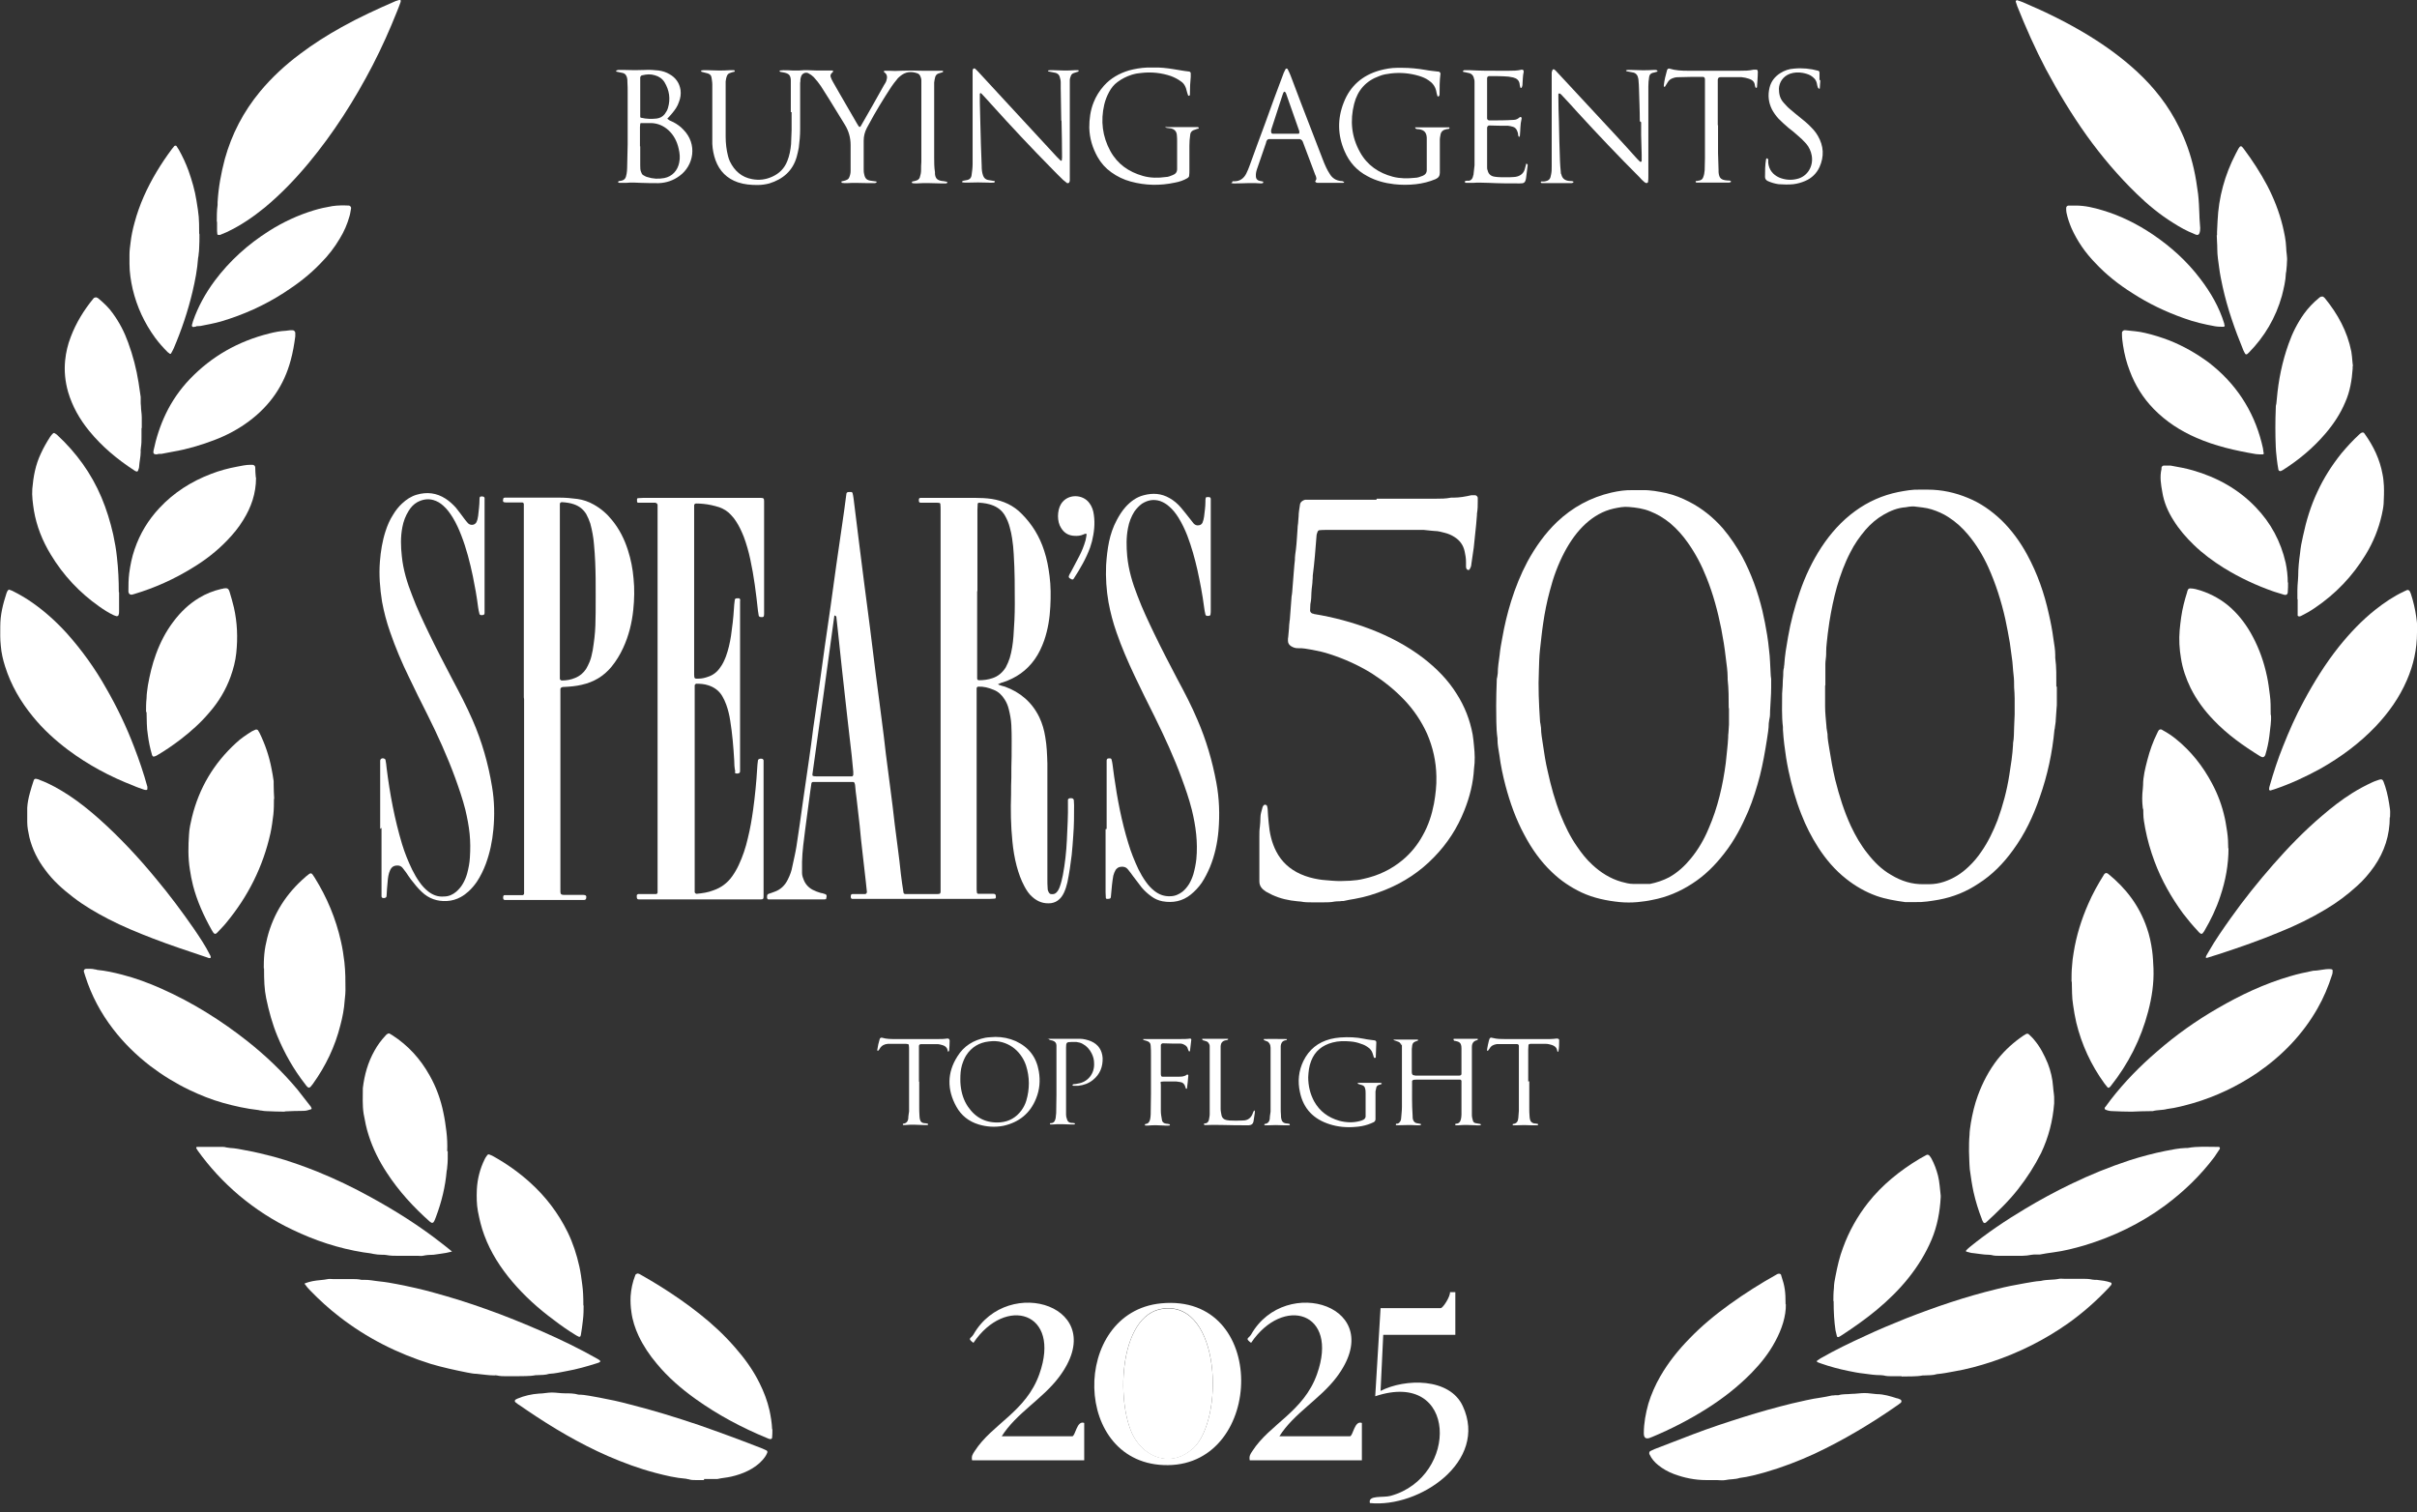
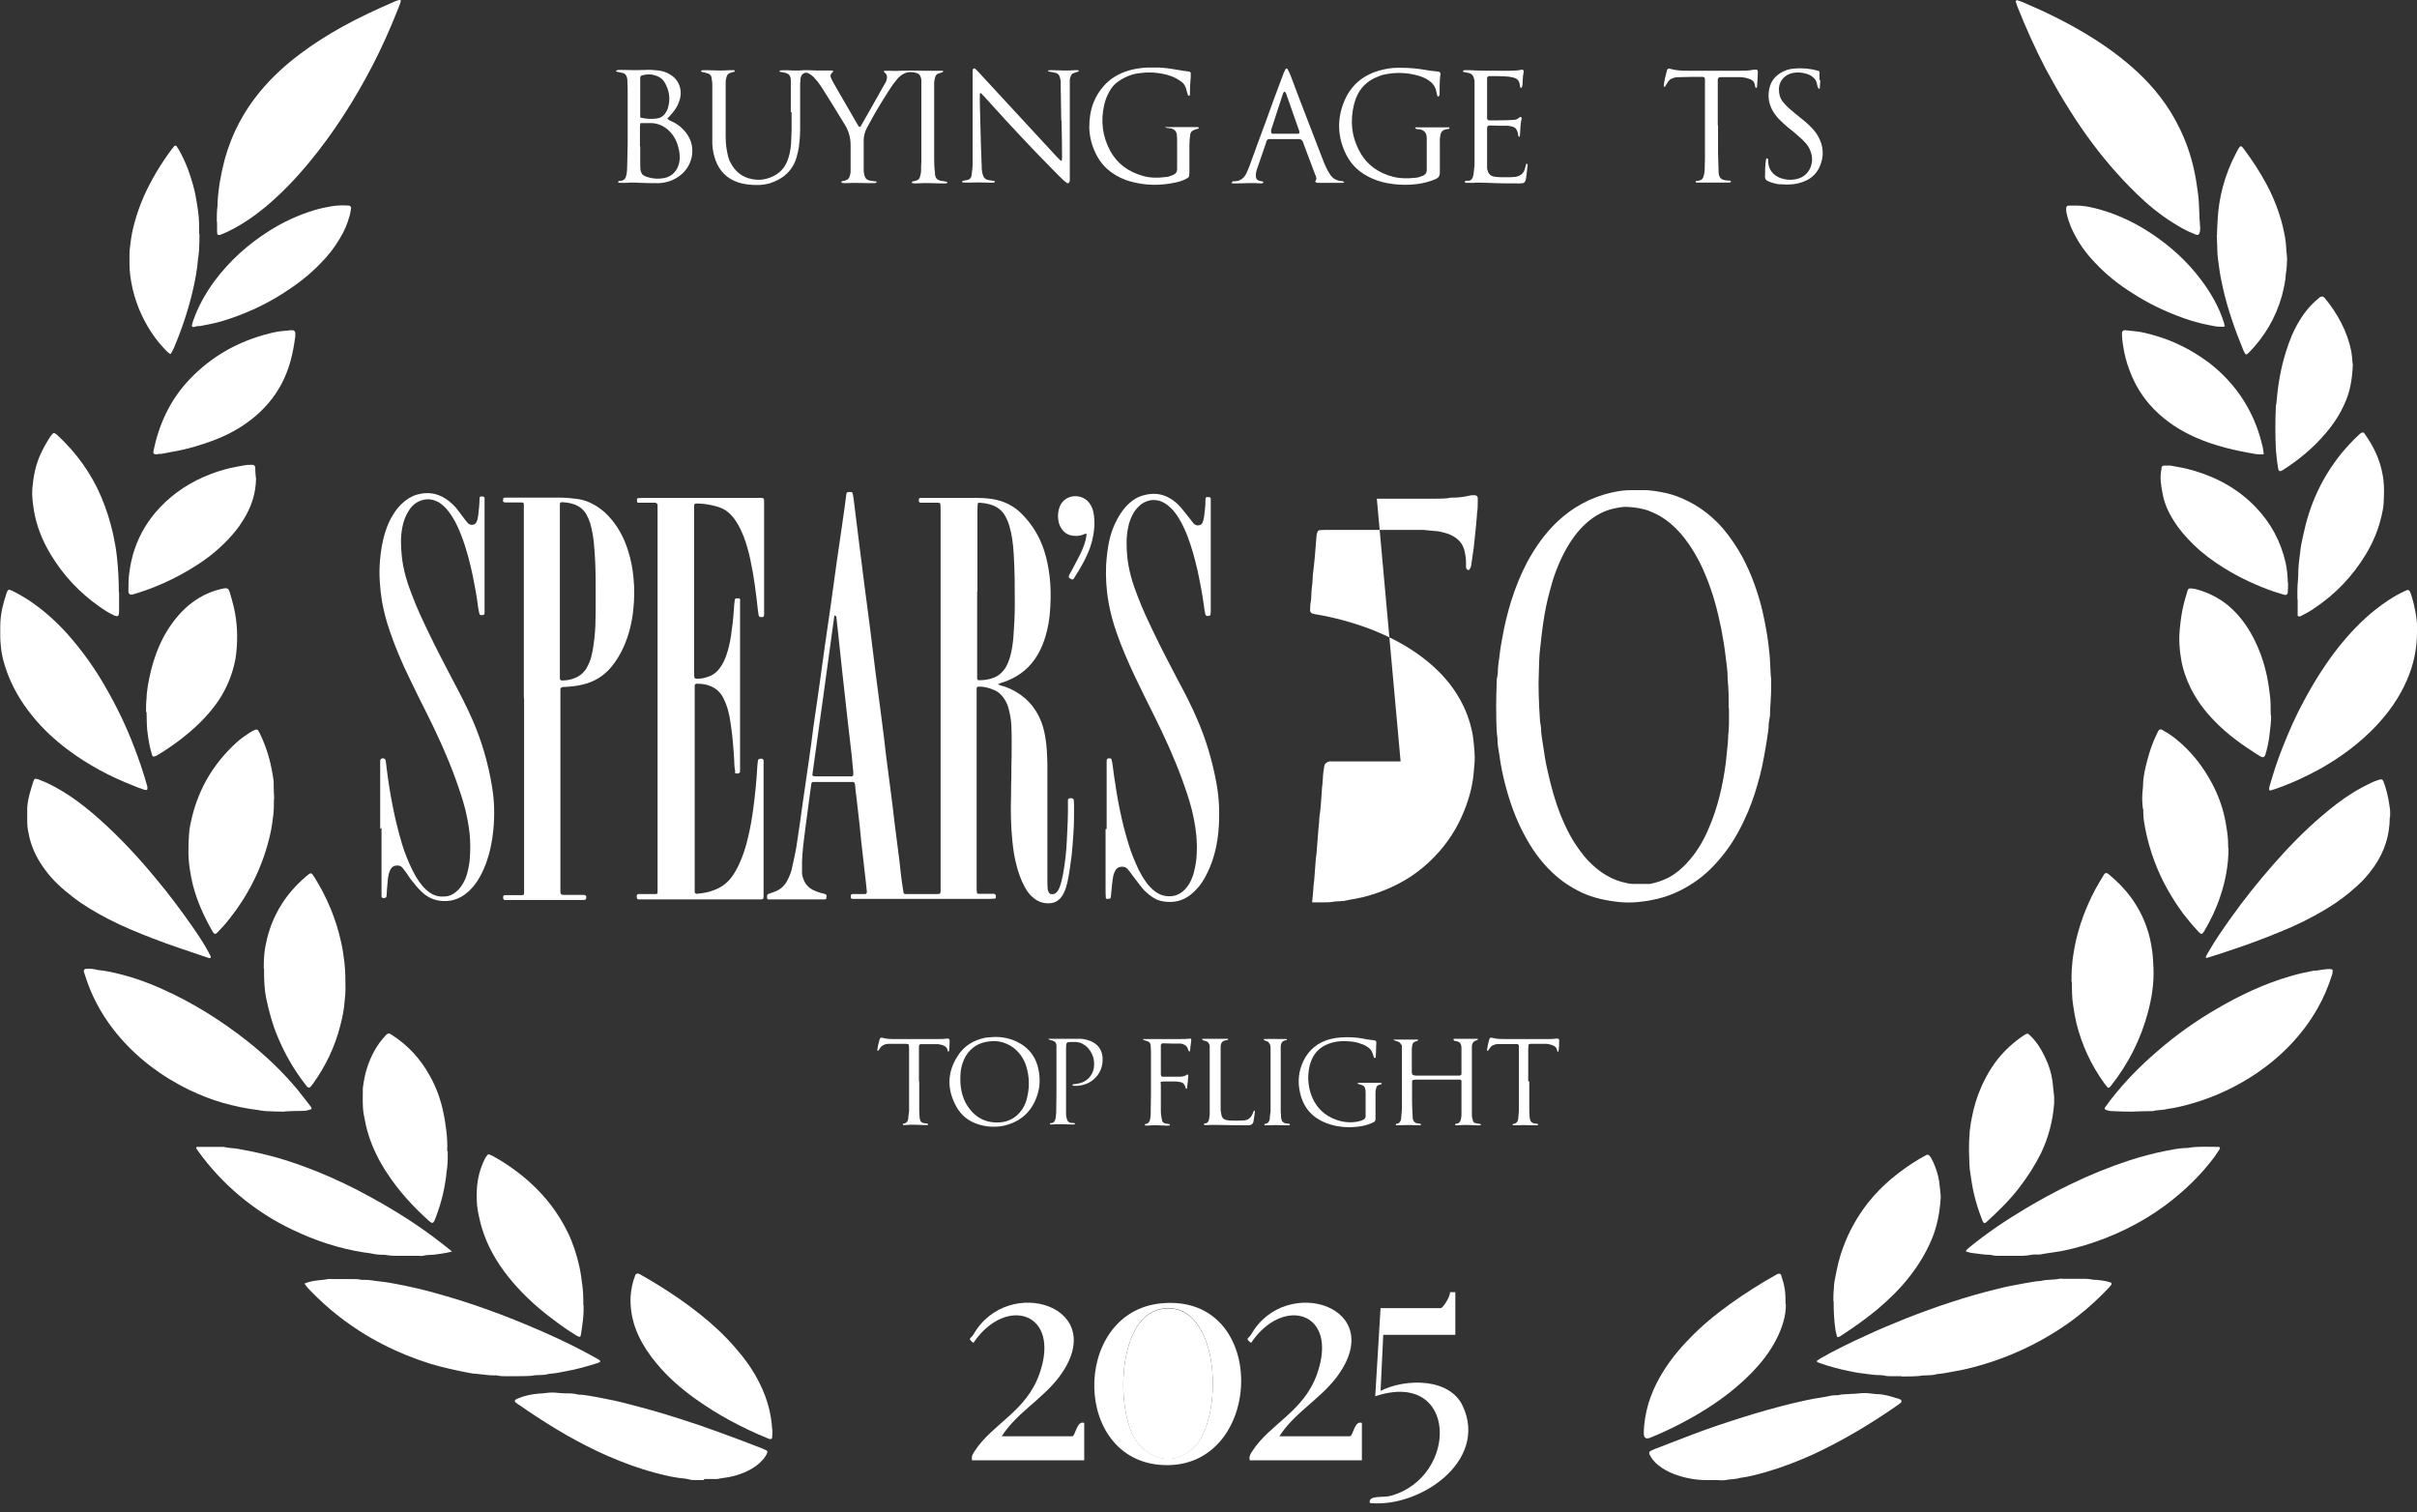
<svg xmlns="http://www.w3.org/2000/svg" id="Layer_1" version="1.1" viewBox="0 0 905.3 566.5">
  <rect x="0" y="0" width="905.3" height="566.5" fill="#333333" stroke="none" />
  <path d="M373.6,255.9c.2.2.3.5.5.6.8.3,1.5.5,2.3.7,5.8,2.1,10.2,5.9,12.9,11.5,1.1,2.3,1.8,4.8,2.2,7.3.6,3.3.7,6.7.8,10,0,1.5,0,3,0,4.6v38.6c0,1.2,0,2.4.1,3.6,0,.6.2,1.1.5,1.6.2.3.5.5.8.5.8.1,1.4,0,2-.6.6-.6,1-1.4,1.3-2.3.5-1.4.8-2.8,1.1-4.2.8-4.3,1.3-8.7,1.5-13.1.2-4.6.5-9.3.4-13.9,0-.4,0-.8,0-1.2,0-.3.3-.5.7-.6.2,0,.5,0,.7,0,.4,0,.8.4.8.7,0,.6.1,1.3.1,1.9,0,3.8,0,7.5-.3,11.3-.2,2.5-.3,4.9-.6,7.4-.4,3.4-.9,6.8-1.6,10.2-.3,1.3-.7,2.6-1.3,3.9-.5,1-1,1.8-1.8,2.5-.9.8-1.8,1.2-3,1.4-2.7.3-5-.5-7-2.3-1.3-1.1-2.2-2.5-3-4-1.3-2.4-2.2-5-2.9-7.6-.8-3-1.3-6.1-1.6-9.2-.6-5.9-.7-11.8-.5-17.7,0-2.1,0-4.2.1-6.2,0-2.6,0-5.3.1-7.9,0-3.9.1-7.8-.1-11.8-.1-2.1-.5-4.1-1-6.1-.3-1.2-.8-2.4-1.5-3.5-1-1.6-2.3-2.9-4.1-3.6-1.9-.8-3.8-1.3-5.8-1.2-.3,0-.6.3-.6.6,0,.8,0,1.6,0,2.4v72.4c0,.6,0,1.1.1,1.7,0,.3.3.5.5.5.5,0,1,0,1.4,0,1.4,0,2.9,0,4.3,0,.7,0,.9.3.9,1.1,0,0,0,.2,0,.2,0,.3-.2.5-.4.5-.6,0-1.3.1-1.9.1h-49.4c-.7,0-1.4,0-2.1,0-.1,0-.3-.1-.4-.2-.2-.2-.2-1.1,0-1.4.1-.1.3-.2.4-.2.6,0,1.3,0,1.9,0,1,0,1.9,0,2.9,0,.4,0,.7-.4.7-.8-.1-1.3-.3-2.5-.4-3.8-.4-3.5-.8-7-1.2-10.5-.4-3.5-.8-7-1.1-10.5-.4-3.5-.8-7-1.2-10.5-.2-1.5-.4-3-.5-4.5,0-.3-.1-.6-.2-.9,0-.3-.3-.4-.5-.5-.2,0-.5,0-.7,0h-13.7c-.2,0-.5,0-.7,0-.3,0-.6.3-.6.6-.1,1-.3,1.9-.4,2.8-.6,4.8-1.3,9.5-1.9,14.3-.5,4-1.1,8.1-1.2,12.2,0,1.4,0,2.7,0,4.1,0,.8.2,1.6.5,2.3.6,1.8,1.8,3.2,3.5,4.1,1,.5,2,.9,3.1,1.2.3,0,.6.1.9.2,1.3.3,1.4.6,1,2.1-.2,0-.5.1-.7.1-6.8,0-13.6,0-20.4,0s-.3,0-.5,0c-.2,0-.4-.2-.5-.5,0-.2,0-.5,0-.7,0-.4.2-.8.6-.9.7-.2,1.4-.5,2-.7,2.4-.8,4.1-2.4,5.2-4.7.8-1.6,1.4-3.2,1.7-5,.5-2.4,1.1-4.8,1.5-7.3.9-5.8,1.7-11.5,2.5-17.3.7-5.1,1.5-10.1,2.2-15.2.6-4,1.1-7.9,1.6-11.9.7-5.1,1.5-10.1,2.2-15.2s1.4-10.1,2.1-15.2,1.5-10.1,2.2-15.2,1.4-10.1,2.1-15.2,1.5-10.1,2.2-15.2c.6-3.9,1.1-7.8,1.6-11.6,0-.6.4-.8,1-.8.2,0,.5,0,.7,0,0,0,.2,0,.2,0,.1,0,.3.2.4.3.2.7.3,1.4.4,2.1.7,5.6,1.4,11.3,2.1,16.9.6,5,1.3,10,1.9,15,.7,5.6,1.5,11.2,2.2,16.9.7,5.6,1.4,11.3,2.1,16.9.7,5.6,1.5,11.2,2.2,16.9.6,4.4,1.1,8.7,1.6,13.1s1.2,8.7,1.7,13.1c.6,4.4,1.1,8.7,1.6,13.1.4,3.1.8,6.2,1.2,9.3.4,3.1.8,6.2,1.1,9.3.3,2.4.6,4.8,1,7.1,0,.3.3.6.7.6.3,0,.6,0,1,0h10.6c.4,0,.8,0,1.2-.1.1,0,.3-.2.3-.3,0-.1.1-.3.1-.5,0-.7,0-1.4,0-2.2v-140.5c0-.9,0-1.8-.1-2.6,0-.1-.2-.3-.3-.3-.3,0-.6-.1-1-.1-1.6,0-3.2,0-4.8,0-.5,0-1,0-1.4,0-.1,0-.3-.1-.4-.2-.2-.2-.2-1.2,0-1.4.1-.1.3-.2.4-.2.5,0,1,0,1.4,0h19.2c2.1,0,4.1.1,6.2.4,4.3.7,8.1,2.4,11.2,5.6,3.9,3.9,6.7,8.5,8.4,13.8,1,3,1.6,6.2,2,9.4.5,3.8.5,7.7.3,11.5-.2,4.3-.9,8.6-2.3,12.7-.9,2.5-2,4.9-3.5,7-3,4.3-7.1,7.1-12,8.7-.4.1-.8.2-1.1.4s-.8.2-1.2.4h0ZM366,221.4v30.4c0,.8,0,1.6,0,2.4,0,.3.3.6.6.6,1.8,0,3.5-.2,5.2-.8,2.1-.7,3.7-2.1,4.9-4,.6-1.1,1.1-2.3,1.5-3.5.8-2.7,1.2-5.5,1.4-8.2.3-4,.5-8,.5-12,0-6.2,0-12.5-.4-18.7-.1-2-.3-4-.6-5.9-.2-1.4-.5-2.8-.9-4.2-.4-1.6-1-3-1.8-4.4-1-1.7-2.4-2.9-4.3-3.7-1.7-.7-3.5-1-5.4-1.1-.2,0-.5.2-.5.4,0,.8-.1,1.6-.1,2.4v30.4h0ZM312.6,230.5c0,0-.1.1-.1.2-2.7,19.8-5.4,39.5-8.2,59.3,0,.1,0,.3,0,.5.4.3.9.3,1.4.3h12.5c.3,0,.6,0,1,0,.1,0,.4-.4.4-.5,0-.4,0-.8,0-1.2-.2-2.1-.4-4.1-.6-6.2-.6-4.9-1.1-9.8-1.7-14.8-.6-5.7-1.3-11.4-1.9-17.1-.5-5-1.1-10-1.6-15-.2-1.5-.3-3-.5-4.5,0-.2,0-.5-.2-.7,0-.1-.2-.1-.4-.2h0Z" fill="#fff" />
-   <path d="M770.4,257.2v6c0,.7,0,1.4-.1,2.1-.1,1.4-.2,2.9-.3,4.3,0,.9-.2,1.8-.3,2.6,0,.4-.1.8-.2,1.2-.8,8.6-2.6,17-5.5,25.2-2.4,7.1-5.6,13.8-10,19.8-3.6,5-7.8,9.3-13,12.6-4.5,3-9.4,5-14.8,6-2.9.5-5.8,1-8.8.9-.9,0-1.8,0-2.6,0-.4,0-.8,0-1.2,0-3.6-.5-7.3-1.1-10.7-2.3-4.2-1.5-8-3.7-11.4-6.4-4.2-3.3-7.6-7.3-10.5-11.8-2.5-3.9-4.6-8-6.3-12.4-2.1-5.3-3.6-10.7-4.8-16.3-.7-3.3-1.2-6.6-1.6-9.9-.2-1.8-.4-3.6-.5-5.5,0-.3,0-.6,0-1-.5-4.1-.3-8.3-.3-12.5,0-1,.2-1.9.2-2.9,0-1.3.1-2.6.2-3.8,0-1,0-2.1.3-3.1,0-.3,0-.6.1-.9.2-3.5.8-7,1.4-10.4,1-5.8,2.5-11.4,4.4-16.9,2-5.9,4.7-11.6,8.1-16.8,3.5-5.3,7.6-9.9,12.7-13.6,4.8-3.5,10.2-5.9,16.1-7.1,2.7-.5,5.3-1,8.1-.9,1,0,1.9,0,2.9,0,5.3,0,10.3,1.1,15.1,3.1,4.7,1.9,8.8,4.8,12.5,8.3,3.9,3.8,7.1,8.2,9.7,13,3.8,7,6.4,14.4,8.1,22.2.7,3,1.3,6.1,1.7,9.2.3,2.1.7,4.1.7,6.2,0,.3,0,.6,0,1,.5,3.6.4,7.2.4,10.8h0ZM683.6,256.9h0v.5c0,2.4,0,4.8,0,7.2,0,2.5.3,4.9.5,7.4,0,1,.3,1.9.4,2.9,0,1.9.4,3.8.7,5.7.6,3.9,1.3,7.7,2.2,11.5,1.5,6,3.3,11.8,5.9,17.4,1.7,3.6,3.7,7.1,6.2,10.2,2.5,3.2,5.3,6,8.8,8,3.8,2.3,7.8,3.6,12.3,3.5.6,0,1.3,0,1.9,0,1.9,0,3.8-.3,5.6-.9,3.6-1.2,6.6-3.1,9.3-5.7,1.8-1.7,3.4-3.6,4.8-5.7,2.5-3.6,4.4-7.6,6-11.7,2-5.5,3.5-11.1,4.4-16.9.6-3.8,1.2-7.6,1.4-11.4,0-.2,0-.3,0-.5.4-2,.3-4,.4-6,0-1.6.2-3.2.2-4.8,0-2,0-4,0-6,0-1.4-.1-2.7-.2-4.1,0-1.5,0-3.1-.2-4.6-.3-2.3-.3-4.6-.7-6.9-.3-1.7-.4-3.5-.7-5.2-.5-3-1.1-6-1.7-8.9-1.5-6.7-3.6-13.3-6.4-19.5-2-4.4-4.5-8.5-7.6-12.2-2.1-2.5-4.5-4.7-7.3-6.5-2-1.3-4.1-2.2-6.3-2.9-2.2-.7-4.4-.8-6.6-1.1-.6,0-1.3,0-1.9.1-.4,0-.8.2-1.2.2-3,.2-5.7,1.3-8.3,2.8-2.6,1.5-4.8,3.4-6.8,5.7-2.2,2.6-4.1,5.3-5.6,8.3-2.2,4.2-3.8,8.6-5.1,13.1-1.2,4.3-2.1,8.7-2.8,13.1-.2,1.4-.4,2.8-.6,4.3-.2,2.3-.6,4.6-.6,6.9,0,.2,0,.5,0,.7,0,1.3-.3,2.6-.3,3.8,0,2.6,0,5.3,0,7.9h0Z" fill="#fff" />
  <path d="M560.4,264.3c0-3.1.1-5.9.2-8.8,0-.6,0-1.3.2-1.9,0-.5.2-.9.2-1.4,0-2.3.4-4.6.7-6.9.2-2.1.6-4.3,1-6.4.8-4.6,1.9-9.2,3.3-13.7,1.6-5.1,3.6-10.1,6.1-14.8,3-5.5,6.6-10.6,11.1-14.9,5.8-5.5,12.6-9.2,20.4-11,2.7-.6,5.3-1,8.1-.9,1.1,0,2.2,0,3.4,0,3.1-.1,6,.5,9,1.1,3,.7,5.8,1.8,8.5,3.2,4.9,2.5,9.1,5.9,12.7,10,2.8,3.3,5.2,6.9,7.3,10.7,3.4,6.4,5.8,13.1,7.5,20.1.7,3,1.3,6.1,1.8,9.2.3,1.8.5,3.6.7,5.5.4,2.9.4,5.9.6,8.8,0,.7.1,1.4.2,2.1,0,1.1,0,2.2,0,3.3,0,2.9-.3,5.8-.4,8.6,0,1.1,0,2.2-.3,3.3,0,.5-.2,1-.2,1.4,0,2.1-.4,4.1-.7,6.2-.7,4.5-1.5,9-2.6,13.4-1.2,4.6-2.6,9.1-4.4,13.4-2.4,5.6-5.2,11-9,15.8-3.4,4.4-7.3,8.3-12,11.3-4.6,3-9.6,5.1-15,6.1-1.8.4-3.6.6-5.4.8-2.2.2-4.5.2-6.7,0-4.9-.5-9.8-1.5-14.3-3.6-4.2-2-7.9-4.5-11.2-7.7-4.2-4-7.5-8.7-10.2-13.8-3.2-5.9-5.4-12.1-7.1-18.5-1-3.8-1.8-7.6-2.3-11.5-.3-1.9-.7-3.8-.7-5.7,0-.2,0-.3,0-.5-.6-4.1-.4-8.3-.5-12.3h0ZM647.5,265.3c0-3.8,0-7.3-.4-10.8,0-.2,0-.5,0-.7,0-2.5-.4-4.9-.7-7.4-.4-3.6-1-7.3-1.7-10.9-1.3-6.5-3-12.9-5.5-19.1-1.8-4.6-4.1-9-7-13.1-1.9-2.7-4-5.1-6.6-7.3-2.3-1.9-4.8-3.4-7.6-4.5-2.5-1-5.2-1.4-7.9-1.6-1.9-.2-3.8.2-5.7.6-4,.9-7.4,2.9-10.4,5.6-3.3,3-5.8,6.6-7.9,10.5-2.5,4.7-4.3,9.6-5.6,14.7-1.1,4-1.9,8.1-2.5,12.2-.5,3.3-.8,6.6-1.2,10-.3,2.5-.3,5.1-.4,7.6-.3,6.2,0,12.5.4,18.7,0,.5.1,1,.2,1.4,0,.5.2,1,.2,1.4,0,2.1.4,4.1.7,6.2.5,3.4,1,6.8,1.8,10.1,1.2,5.5,2.7,11,4.8,16.3,1.7,4.2,3.6,8.2,6.2,11.9,1.7,2.5,3.5,4.8,5.7,6.8,3.1,2.9,6.7,5.2,10.9,6.4,1.5.4,2.9.8,4.5.8h5c.4,0,.8,0,1.2,0,2.5-.5,4.9-1.3,7.2-2.5,3.2-1.8,5.8-4.2,8.1-7,2.8-3.4,5-7.2,6.7-11.3,3.4-7.8,5.3-16.1,6.4-24.5.2-1.6.3-3.2.5-4.8.2-1.6.3-3.2.4-4.8,0-.6,0-1.1.1-1.7,0-1,.2-2.1.2-3.1,0-2.2,0-4.3,0-6.2h0Z" fill="#fff" />
-   <path d="M515.7,186.8h22.1c1.9,0,3.8,0,5.7-.4.3,0,.6,0,1,0,2.2,0,4.4-.4,6.6-.9.5,0,1,0,1.4,0,.5,0,.9.5,1,.9,0,.4,0,.8,0,1.2,0,1.6,0,3.2-.3,4.8,0,.2,0,.3,0,.5-.2,2.5-.4,4.9-.7,7.4-.2,1.6-.3,3.2-.5,4.8-.3,2.1-.6,4.1-.9,6.2,0,.7-.3,1.4-.7,2,0,.1-.3.3-.4.2-.2,0-.5-.1-.6-.3-.2-.2-.3-.6-.3-.9,0-.6,0-1.1,0-1.7,0-1.4-.2-2.7-.5-4-.5-2.4-1.8-4.2-3.9-5.5-1.1-.7-2.3-1.2-3.5-1.5-1.2-.3-2.5-.7-3.8-.7-.4,0-.8-.1-1.2-.1-1-.1-1.9-.2-2.9-.3-.8,0-1.6,0-2.4,0h-34.1c-.9,0-1.8,0-2.6.1-.3,0-.6.3-.7.6-.2.5-.4,1.1-.4,1.6-.2,2.5-.4,4.9-.6,7.4-.2,2.5-.5,4.9-.8,7.4,0,.6,0,1.3-.1,1.9,0,1-.2,2.1-.3,3.1,0,.5-.1.9-.1,1.4,0,1.4-.1,2.9-.4,4.3-.1.8,0,1.6-.1,2.4,0,.5.4.9.8,1.1.2,0,.5.1.7.2,7.3,1.2,14.4,3.1,21.2,5.7,7,2.7,13.7,6.2,19.7,10.8,4.9,3.8,9.2,8.1,12.5,13.4,3,4.7,5,9.8,6,15.3.2,1.4.4,2.9.5,4.3.3,2.8.4,5.6,0,8.4-.3,5.4-1.6,10.6-3.6,15.6-2.6,6.6-6.4,12.5-11.4,17.6-5.2,5.4-11.3,9.4-18.2,12.2-3.7,1.5-7.5,2.7-11.5,3.4-1.4.2-2.8.5-4.2.8-.5,0-1,0-1.4.1-.6,0-1.3,0-1.9.1-1.4.3-2.9.3-4.3.3h-4.1c-1.4,0-2.9,0-4.3-.3-.4-.1-.8,0-1.2-.1-3.3-.3-6.5-1-9.5-2.4-.8-.4-1.6-.8-2.3-1.2-.5-.3-.9-.7-1.3-1-.8-.8-1.2-1.7-1.2-2.8,0-.6,0-1.3,0-1.9,0-5,0-10.1,0-15.1,0-1.2,0-2.4.2-3.6.1-1.1.2-2.2.2-3.4,0-1.2.4-2.4.7-3.5.1-.5.3-.9.7-1.2.2-.2.7,0,.9.1.3.4.3.9.4,1.4.1,1.8.2,3.5.4,5.3.3,3.7,1.1,7.3,2.8,10.6,2,3.9,5.1,6.7,9.1,8.5,2.2,1,4.5,1.6,6.9,2,1.7.3,3.3.3,5,.5,2.2.2,4.5.1,6.7,0,1.7-.1,3.4-.3,5-.7,5.5-1.2,10.4-3.5,14.7-7.1,3.1-2.6,5.6-5.7,7.5-9.2,2.1-3.7,3.4-7.7,4.2-11.9.6-3.4,1-6.8.9-10.2-.1-5.6-1.3-10.9-3.5-16-2.1-4.6-4.9-8.8-8.4-12.5-3.7-3.9-7.7-7.1-12.2-10-5-3.1-10.3-5.5-15.9-7.3-2.1-.7-4.3-1.2-6.5-1.6-1.8-.3-3.6-.7-5.5-.6-.9,0-1.7-.3-2.5-.8-.7-.5-1.1-1.1-1.1-2s0-.9.1-1.4c.1-1.1.2-2.2.3-3.3,0-.8.1-1.6.2-2.4,0-.2,0-.5.1-.7.2-2.6.4-5.2.6-7.9,0-.6.1-1.1.2-1.7,0-.3.1-.6.1-.9.2-2.6.4-5.1.6-7.6,0-.8.2-1.6.2-2.4,0-.6.2-1.3.2-1.9,0-1.4.2-2.7.4-4.1.3-2.5.4-5.1.6-7.6,0-.7.1-1.4.2-2.1,0-.9.2-1.8.2-2.6,0-1.4.3-2.9.5-4.3.1-1.1,1.1-1.7,1.9-1.9.3,0,.6,0,1,0,.8,0,1.6,0,2.4,0h23.3Z" fill="#fff" />
+   <path d="M515.7,186.8h22.1c1.9,0,3.8,0,5.7-.4.3,0,.6,0,1,0,2.2,0,4.4-.4,6.6-.9.5,0,1,0,1.4,0,.5,0,.9.5,1,.9,0,.4,0,.8,0,1.2,0,1.6,0,3.2-.3,4.8,0,.2,0,.3,0,.5-.2,2.5-.4,4.9-.7,7.4-.2,1.6-.3,3.2-.5,4.8-.3,2.1-.6,4.1-.9,6.2,0,.7-.3,1.4-.7,2,0,.1-.3.3-.4.2-.2,0-.5-.1-.6-.3-.2-.2-.3-.6-.3-.9,0-.6,0-1.1,0-1.7,0-1.4-.2-2.7-.5-4-.5-2.4-1.8-4.2-3.9-5.5-1.1-.7-2.3-1.2-3.5-1.5-1.2-.3-2.5-.7-3.8-.7-.4,0-.8-.1-1.2-.1-1-.1-1.9-.2-2.9-.3-.8,0-1.6,0-2.4,0h-34.1c-.9,0-1.8,0-2.6.1-.3,0-.6.3-.7.6-.2.5-.4,1.1-.4,1.6-.2,2.5-.4,4.9-.6,7.4-.2,2.5-.5,4.9-.8,7.4,0,.6,0,1.3-.1,1.9,0,1-.2,2.1-.3,3.1,0,.5-.1.9-.1,1.4,0,1.4-.1,2.9-.4,4.3-.1.8,0,1.6-.1,2.4,0,.5.4.9.8,1.1.2,0,.5.1.7.2,7.3,1.2,14.4,3.1,21.2,5.7,7,2.7,13.7,6.2,19.7,10.8,4.9,3.8,9.2,8.1,12.5,13.4,3,4.7,5,9.8,6,15.3.2,1.4.4,2.9.5,4.3.3,2.8.4,5.6,0,8.4-.3,5.4-1.6,10.6-3.6,15.6-2.6,6.6-6.4,12.5-11.4,17.6-5.2,5.4-11.3,9.4-18.2,12.2-3.7,1.5-7.5,2.7-11.5,3.4-1.4.2-2.8.5-4.2.8-.5,0-1,0-1.4.1-.6,0-1.3,0-1.9.1-1.4.3-2.9.3-4.3.3h-4.1s0-.9.1-1.4c.1-1.1.2-2.2.3-3.3,0-.8.1-1.6.2-2.4,0-.2,0-.5.1-.7.2-2.6.4-5.2.6-7.9,0-.6.1-1.1.2-1.7,0-.3.1-.6.1-.9.2-2.6.4-5.1.6-7.6,0-.8.2-1.6.2-2.4,0-.6.2-1.3.2-1.9,0-1.4.2-2.7.4-4.1.3-2.5.4-5.1.6-7.6,0-.7.1-1.4.2-2.1,0-.9.2-1.8.2-2.6,0-1.4.3-2.9.5-4.3.1-1.1,1.1-1.7,1.9-1.9.3,0,.6,0,1,0,.8,0,1.6,0,2.4,0h23.3Z" fill="#fff" />
  <path d="M275.4,289c-.3-1.4-.4-2.8-.4-4.3-.3-5-.7-9.9-1.5-14.8-.3-2-.8-4.1-1.5-6-.4-1.1-.9-2.2-1.5-3.2-1.2-2-3-3.3-5.2-4-1.5-.5-3-.6-4.5-.6-.2,0-.6.4-.6.6,0,.6,0,1.1,0,1.7v73.9c0,.6,0,1.3,0,1.9,0,.2.4.6.7.6,2.1-.2,4.3-.5,6.3-1.3,2.9-1,5.2-2.7,7-5.2,1-1.4,1.8-2.8,2.5-4.3,1.5-3.2,2.6-6.5,3.4-10,.9-3.6,1.5-7.2,2-10.8.7-5.1,1.2-10.2,1.5-15.3,0-1,.2-2.1.3-3.1,0-.3.4-.5.7-.6.2,0,.5,0,.7,0,.4,0,.6.3.7.6,0,.2,0,.5,0,.7,0,.7,0,1.4,0,2.2v45.8c0,.7,0,1.4,0,2.2,0,1.1-.2,1.2-1.3,1.2-.6,0-1.1,0-1.7,0h-41.8c-.6,0-1.3,0-1.9,0-.6,0-.8-.3-.8-1s0-.3,0-.5c0-.2.2-.4.5-.5.4,0,.8,0,1.2,0h4.6c.3,0,.6,0,.9,0,.3,0,.6-.3.6-.6,0-.2,0-.5,0-.7v-141.8c0-.9,0-1.8,0-2.6,0-.5-.4-.8-.9-.9-1.7,0-3.4,0-5,0-.5,0-1,0-1.4,0-.2,0-.4-.2-.4-.5,0-.3,0-.6,0-.9,0-.1.2-.3.3-.3.6,0,1.3-.1,1.9-.1h44.2c1,0,1.2.2,1.2,1.3,0,.6,0,1.1,0,1.7v40.5c0,1.1-.3,1.3-1.5,1.1-.2,0-.4-.3-.5-.4-.1-.6-.2-1.2-.3-1.9-.7-6.5-1.5-13-2.9-19.4-.6-2.8-1.4-5.6-2.4-8.3-.8-2-1.7-4-2.9-5.8-.5-.8-1.1-1.6-1.8-2.3-1.2-1.4-2.8-2.4-4.5-3-1-.3-2-.6-3-.8-1.9-.4-3.8-.6-5.7-.6-.3,0-.7.3-.7.6,0,.7,0,1.4,0,2.1v61.4c0,1.5.2,1.6,1.7,1.5,1.2,0,2.4-.3,3.5-.7,1.9-.6,3.4-1.8,4.5-3.4,1-1.3,1.6-2.7,2.2-4.2.9-2.5,1.5-5.1,1.9-7.7.5-3.4.9-6.8,1.1-10.2,0-1,.2-2.1.3-3.1,0-.6.3-.8,1-.8s.3,0,.5,0c.3,0,.4.2.5.4s0,.5,0,.7c0,.7,0,1.4,0,2.2v59c0,.6,0,1.3,0,1.9,0,.5.1,1.1-.4,1.3-.5.2-1.1.3-1.6-.2h0Z" fill="#fff" />
  <path d="M196.2,261.2v-69.8c0-.9,0-1.8,0-2.6,0-.3-.3-.6-.6-.6-.7,0-1.4,0-2.1,0-1.4,0-2.7,0-4.1,0-.9,0-1.2-.3-.9-1.4,0-.2.3-.4.5-.4.4,0,.8,0,1.2,0,6.5,0,12.9,0,19.4,0,2.2,0,4.5.2,6.7.5,2.1.3,4.2,1,6.1,2.1,2.7,1.5,5,3.5,6.9,5.9,2.7,3.3,4.6,7.1,5.9,11.2,1.1,3.4,1.8,7,2.1,10.6.4,3.9.3,7.8-.1,11.7-.5,4.9-1.7,9.8-3.8,14.3-1.2,2.6-2.6,4.9-4.4,7.1-2.9,3.5-6.6,5.7-11.1,6.7-2.1.5-4.3.7-6.4.8-.4,0-.8,0-1.2.2-.1,0-.2.2-.3.3s-.1.3-.1.5c0,.7,0,1.4,0,2.2v71.7c0,3.3-.3,3,3,3h5.5c1.1,0,1.4.4,1.1,1.5,0,.1-.2.2-.3.3s-.3.1-.4.1c-.3,0-.6,0-1,0h-27.6c-.4,0-.8,0-1.2,0-.1,0-.3-.1-.4-.2-.2-.3-.2-1.1,0-1.4,0-.1.2-.2.4-.2.4,0,.8,0,1.2,0h4.6c.3,0,.6,0,.9,0,.3,0,.6-.3.6-.6,0-.9,0-1.8,0-2.6v-70.2h0ZM209.7,221.5v30.4c0,.8,0,1.6,0,2.4,0,.2.4.6.7.6,1.8,0,3.5-.3,5.1-1,1.7-.7,3-1.8,4-3.3.5-.8.9-1.7,1.3-2.6.6-1.4.9-2.9,1.2-4.4.5-3.1.9-6.2,1-9.3,0-1.6.1-3.2.1-4.8,0-8.5.2-16.9-.6-25.4-.2-2.7-.7-5.4-1.4-8-.4-1.2-.9-2.4-1.5-3.5-1.1-1.8-2.6-3-4.6-3.7-1.4-.5-2.9-.7-4.5-.8-.4,0-.8.2-.8.7,0,.8,0,1.6,0,2.4v30.2h0Z" fill="#fff" />
  <path d="M81.2,83.1c0-2,0-4.2.3-6.3,0-.3,0-.6,0-1,.3-5.5,1.3-10.9,2.7-16.2,2.6-9.4,7-17.8,13.2-25.3,4.4-5.3,9.5-10,15-14.1,4.9-3.7,10.1-7,15.5-10,6.6-3.7,13.4-6.8,20.3-9.8.5-.2,1.1-.3,1.6-.5,0,0,.3.2.3.3,0,.2,0,.5-.1.7-.4,1.1-.8,2.2-1.3,3.4-2.7,6.8-5.7,13.5-9.1,20.1-6.8,13.1-14.7,25.5-24.1,36.8-5,6-10.3,11.5-16.3,16.5-4.4,3.6-9.1,6.8-14.2,9.2-.9.4-1.8.8-2.6,1.1-.2,0-.5,0-.7,0-.1,0-.3-.2-.3-.3,0-.4-.1-.8-.1-1.2,0-1.1,0-2.2,0-3.5h0Z" fill="#fff" />
  <path d="M824.1,85.4c0,.5,0,1.4-.4,2.2-.1.2-.6.5-.8.4-.4-.1-.8-.2-1.1-.4-2.8-1.1-5.3-2.5-7.8-4.1-5-3.1-9.5-6.8-13.7-10.9-6.9-6.7-13.1-14-18.7-21.8-5.7-8-10.7-16.3-15.3-24.9-4-7.6-7.5-15.5-10.7-23.5-.2-.6-.4-1.2-.6-1.8,0-.1,0-.3.2-.4s.3-.2.4-.1c.7.2,1.4.5,2,.7,8.7,3.7,17.1,7.8,25.2,12.8,6.3,3.9,12.2,8.2,17.6,13.2,6.5,6,11.9,12.9,15.8,20.9,2.5,5,4.3,10.2,5.5,15.5.7,3.1,1.2,6.3,1.6,9.4.3,2.6.4,5.2.5,7.9,0,1.5.2,3,.3,4.9h0Z" fill="#fff" />
  <path d="M142.4,310.5v-23.3c0-.7,0-1.4,0-2.2,0-.8.8-1.2,1.6-.8.2.1.4.3.4.5.2.9.3,1.9.4,2.9,1.2,9.7,3,19.3,5.8,28.6,1,3.3,2.3,6.5,3.8,9.6.8,1.6,1.7,3.2,2.8,4.7.9,1.3,2,2.5,3.3,3.5,1.7,1.3,3.6,2,5.8,1.8,1.8,0,3.3-.7,4.6-1.8.9-.8,1.7-1.7,2.3-2.7.8-1.3,1.4-2.7,1.8-4.2.5-1.9.9-3.9,1-5.9.2-3,.2-5.9-.1-8.9-.3-3-.9-6-1.6-9-1-4-2.4-8-3.8-11.9-3-8.2-6.6-16.1-10.5-23.9-2.3-4.6-4.6-9.1-6.8-13.8-2.7-5.5-5.1-11.2-7.1-17-1.3-3.7-2.3-7.5-3-11.3-.8-5-1.2-10-.8-15.1.3-3.8.9-7.6,2.1-11.3.7-2.2,1.6-4.3,2.9-6.3.9-1.5,2-2.9,3.3-4.1,1.6-1.5,3.4-2.7,5.5-3.3,3.8-1.1,7.4-.7,10.8,1.5,1.4.9,2.7,2.1,3.8,3.3,1.1,1.4,2.2,2.8,3.2,4.2.4.6.9,1.1,1.4,1.7.4.4.9.6,1.5.6.7,0,1.3-.4,1.6-.9.4-.8.6-1.6.7-2.5.2-2,.5-4,.5-6,0-.3,0-.6.1-.9,0,0,0-.1.1-.2.2-.2,1.1-.2,1.4,0,.1,0,.2.2.3.4,0,.5,0,.9,0,1.4v39.3c0,.8,0,1.6,0,2.4,0,.6-.3.8-.9.8-.2,0-.3,0-.5,0-.2-.1-.5-.2-.5-.4-.2-.8-.4-1.6-.5-2.4-.5-4-1.2-7.9-2-11.8-1.1-5.2-2.4-10.3-4.3-15.2-.9-2.3-1.9-4.6-3.2-6.7-1-1.6-2.1-3.2-3.6-4.5-1.1-1-2.3-1.7-3.7-2.1-2.1-.6-4.1-.2-6,.8-1.4.8-2.4,1.9-3.2,3.2-1.2,1.9-2,4-2.4,6.2-.7,3.6-.6,7.2-.2,10.8.5,5.1,2,10,3.9,14.8,1.8,4.8,4,9.4,6.2,14,2.8,5.8,5.7,11.4,8.7,17.1,2.7,5.1,5.4,10.2,7.7,15.5,3.5,8,5.9,16.4,7.3,25,.9,5.3,1,10.7.5,16-.4,4.4-1.3,8.7-2.8,12.8-.9,2.4-2,4.7-3.4,6.8-.9,1.3-1.9,2.5-3.1,3.6-.9.8-1.8,1.5-2.9,2.1-1.6.9-3.4,1.4-5.2,1.5-3.6.2-6.8-.9-9.4-3.4-1.5-1.4-2.8-3-4.1-4.7-.6-.8-1.2-1.7-1.8-2.6-.4-.6-.9-1.1-1.3-1.7-.5-.6-1.1-.9-1.9-.9-1.4,0-2.2.5-2.8,1.8-.6,1.3-.8,2.8-.9,4.2-.2,1.8-.3,3.5-.4,5.3,0,.6-.3.8-.9.9h-.2c-.5,0-.8-.2-.8-.7,0-.6,0-1.3,0-1.9v-23.7h0Z" fill="#fff" />
  <path d="M414.5,310.5v-23.3c0-.7,0-1.4,0-2.2,0-1,.6-1,1.5-.9.1,0,.3.2.3.3.2.6.3,1.2.4,1.9.2,1.5.4,3,.6,4.5,1.2,8.5,2.8,16.9,5.3,25,1,3.4,2.3,6.6,3.8,9.8.8,1.6,1.7,3.2,2.8,4.7.9,1.3,2,2.5,3.3,3.5,1.7,1.3,3.6,2,5.8,1.9,1.8,0,3.3-.7,4.6-1.7,1-.8,1.8-1.8,2.5-2.9.7-1.2,1.2-2.4,1.6-3.7.5-1.8.9-3.7,1.1-5.6.6-6.3-.2-12.4-1.7-18.5-1-4-2.4-8-3.8-11.8-2.9-7.9-6.4-15.5-10.1-23-2.6-5.1-5.1-10.3-7.6-15.5-2.5-5.3-4.8-10.6-6.7-16.1-1.3-3.7-2.3-7.5-3-11.3-.8-4.6-1.1-9.2-.9-13.9.2-3,.5-5.9,1.1-8.8.6-2.8,1.5-5.5,2.9-8.1.9-1.7,1.9-3.3,3.2-4.8,1.9-2.1,4.1-3.8,6.9-4.5,3.4-.9,6.6-.7,9.7,1.1,1.6.9,3,2.1,4.2,3.5,1.1,1.3,2.2,2.7,3.3,4.1.5.6,1,1.3,1.5,1.9.4.4.9.7,1.5.7.8,0,1.5-.3,1.8-1,.3-.7.5-1.5.6-2.3.2-1.8.5-3.6.5-5.5,0-.5,0-1,.1-1.4,0-.2.2-.4.5-.4.2,0,.5,0,.7,0,.4,0,.6.2.7.6,0,.8,0,1.6,0,2.4v39.3c0,.6,0,1.1-.1,1.7,0,.3-.4.5-.7.5-.2,0-.5,0-.7,0-.2,0-.4-.3-.5-.5-.2-.9-.4-1.9-.5-2.8-.6-4.7-1.5-9.3-2.5-13.9-1-4.4-2.2-8.7-3.8-12.9-.9-2.3-2-4.6-3.3-6.7-1-1.6-2.1-3-3.5-4.2-1-.9-2-1.5-3.3-2-2.5-.8-4.7-.4-6.9,1-1.1.8-2,1.8-2.8,2.9-1.2,1.9-2,4-2.4,6.2-.7,3.5-.6,7-.3,10.5.5,5.2,2,10.2,3.9,15,1.8,4.8,4,9.4,6.2,14,2.8,5.8,5.7,11.4,8.7,17.1,2.7,5,5.3,10,7.5,15.2,3.3,7.6,5.6,15.5,7.1,23.6,1.1,5.9,1.3,11.9.8,17.9-.4,4.7-1.4,9.3-3.2,13.7-.9,2.1-1.9,4.1-3.1,5.9-1.1,1.6-2.5,3.1-4.1,4.4-3.1,2.5-6.7,3.2-10.6,2.5-1.5-.3-2.9-.9-4.1-1.8-1.4-1-2.6-2.1-3.7-3.4-1.1-1.4-2.1-2.8-3.2-4.2-.6-.8-1.2-1.7-1.9-2.5-.7-.9-1.7-1.2-2.8-1-.8.1-1.3.5-1.8,1.1-.4.7-.7,1.4-.9,2.2-.2,1.2-.4,2.4-.5,3.5-.2,1.4-.2,2.9-.4,4.3,0,.7-.3.9-1.1.9-.2,0-.3,0-.5,0-.1,0-.3-.2-.3-.3,0-.7-.1-1.4-.1-2.1v-23.7h0Z" fill="#fff" />
  <path d="M114.2,480.7c1.1-.4,1.9-.6,2.8-.8,2-.4,4-.4,5.9-.8.5-.1,1.1,0,1.7,0h7c1.3,0,2.6,0,3.8.3.2,0,.5,0,.7,0,2.1-.1,4.1.4,6.2.6,2.1.2,4.3.6,6.4,1,4.6.9,9.2,1.9,13.8,3.2,6.6,1.8,13,3.8,19.4,6.1,7.1,2.5,14.2,5.4,21.1,8.4,7.1,3.1,14.1,6.5,20.8,10.3.3.2.7.4,1,.7,0,0,0,.4,0,.4-.3.2-.7.4-1.1.5-3.8,1.2-7.6,2.3-11.6,3-2.1.4-4.2.9-6.4,1-1.5.5-3,.4-4.5.5-.2,0-.3,0-.5,0-2.5.5-5.1.3-7.6.4-1.1,0-2.2,0-3.4,0s-2.4,0-3.6-.3c-.3,0-.6-.1-.9,0-2.2,0-4.4-.4-6.7-.6-1.2,0-2.4-.3-3.6-.5-4.5-.9-9.1-1.9-13.5-3.2-12.5-3.9-24-9.7-34.3-17.7-3.9-3-7.5-6.3-10.9-9.8-.7-.7-1.4-1.5-2.1-2.5h0Z" fill="#fff" />
  <path d="M712.2,515.5h-3.4c-1.1,0-2.2,0-3.3-.3-.3,0-.6-.1-1-.1-2.2,0-4.3-.3-6.4-.6-2-.2-3.9-.6-5.9-1-3.4-.7-6.8-1.6-10.2-2.8-.5-.2-.9-.3-1.3-.5-.2-.1-.3-.5,0-.6.4-.3.8-.5,1.2-.8,5.4-3.1,11-5.8,16.7-8.4,5.1-2.4,10.2-4.5,15.4-6.6,11-4.3,22.2-8.1,33.7-10.9,3.5-.9,7-1.6,10.5-2.2,2-.3,4.1-.8,6.2-.9,2.3-.6,4.6-.3,6.9-.8.5-.1,1.1,0,1.7,0,2.2,0,4.5,0,6.7,0,1.4,0,2.7,0,4,.3.5.1,1.1.1,1.7.1,1.8.2,3.5.4,5.2,1,.3.1.4.5.2.8,0,.1-.2.3-.3.4-.2.2-.4.5-.6.7-4.7,5-9.8,9.5-15.3,13.4-8.8,6.2-18.4,11-28.6,14.4-4.6,1.5-9.3,2.8-14.1,3.6-2.1.4-4.2.8-6.4,1-1.5.5-3.2.4-4.8.5-.2,0-.3,0-.5,0-2.6.5-5.2.3-7.9.4h0Z" fill="#fff" />
  <path d="M106.8,416.4c-2.4,0-4.7-.1-7.1-.2-.6,0-1.1-.1-1.7-.2-.4,0-.8-.1-1.2-.2-4.5-.5-9-1.5-13.3-2.7-4.3-1.2-8.5-2.9-12.5-4.8-5.2-2.5-10.1-5.5-14.7-9-5.2-4-9.9-8.6-13.9-13.8-4.7-6.1-8.2-12.7-10.5-20-.2-.5-.3-1.1-.5-1.6-.1-.5.3-1,.8-1,1.1,0,2.2-.1,3.3.2.3,0,.6.1.9.2,3.2.3,6.3,1,9.4,1.8,5,1.3,9.9,3.1,14.6,5.2,11.7,5.2,22.4,11.9,32.4,19.8,6.8,5.4,13,11.3,18.6,18,1.7,2.1,3.3,4.3,5,6.4.1.2.2.4.3.6,0,.1,0,.4-.2.4-.9.3-1.8.6-2.8.6-2.4,0-4.8.1-7.1.2h0Z" fill="#fff" />
  <path d="M798.3,416.4c-2.3,0-4.7-.1-7-.2-1,0-1.9-.2-2.8-.6,0,0-.2-.3-.2-.4,0-.2.1-.5.3-.6.7-.9,1.3-1.8,2-2.7,5.2-6.7,11-12.6,17.4-18.1,7-6.1,14.6-11.5,22.6-16.1,8.6-5,17.5-9.2,27.1-12,2.9-.9,5.9-1.5,8.8-2.1,2.1,0,4.1-.7,6.2-.6.2,0,.5,0,.7.1.1,0,.3.2.3.4,0,.5,0,1.1-.2,1.6-1.4,4.4-3.2,8.7-5.5,12.7-5.6,9.8-13.3,17.7-22.6,24.1-7.4,5-15.4,8.8-23.9,11.3-3.2.9-6.5,1.8-9.8,2.2-1.8.5-3.7.3-5.4.8-.2,0-.5,0-.7,0-2.4,0-4.8.1-7.2.2h0Z" fill="#fff" />
  <path d="M3.5,220.9c.4.1.8.3,1.1.4,2.6,1.3,5.2,2.8,7.6,4.5,4.7,3.3,9,7.2,12.9,11.5,5.6,6.3,10.5,13.1,14.6,20.4,4.1,7.1,7.6,14.4,10.5,22,1.9,4.9,3.6,9.9,5,15,0,.3,0,.6,0,.9,0,.1-.2.3-.3.3-.3,0-.6,0-.9-.1-1.4-.5-2.7-.9-4-1.5-8.8-3.4-17-7.8-24.5-13.4-4.9-3.7-9.4-7.8-13.2-12.5-4.6-5.6-8.2-11.8-10.4-18.8-.8-2.5-1.4-5.1-1.6-7.7-.3-2.5-.2-4.9-.2-7.4,0-4.2,1-8.2,2.3-12.2.1-.4.3-.7.5-1.1.1-.2.4-.2.6-.4h0Z" fill="#fff" />
  <path d="M905.3,236.9c0,6.2-1.3,12.2-3.8,17.9-2.8,6.5-6.8,12.1-11.6,17.2-6.1,6.4-13.1,11.6-20.9,16-5.5,3-11.1,5.6-17,7.6-.5.2-1.1.3-1.6.5-.2,0-.5-.1-.5-.4,0-.5.1-1.1.3-1.6,1.4-4.9,3-9.8,4.9-14.5,2.3-5.8,4.8-11.5,7.8-17,3.8-7.1,8.1-14,13.1-20.3,4.1-5.1,8.6-9.9,13.8-14,3.3-2.6,6.7-4.9,10.5-6.7.4-.2.9-.4,1.3-.6.3-.1.8.1,1,.5.1.3.3.6.4.9.9,2.8,1.6,5.7,2,8.6.3,2,.5,4,.4,6h0Z" fill="#fff" />
  <path d="M78.9,358.8c-.5.2-.9,0-1.4-.2-6.8-2.3-13.6-4.5-20.3-7.1-5.7-2.2-11.3-4.5-16.7-7.3-4.6-2.4-9.1-5-13.2-8.2-3.9-3-7.5-6.2-10.4-10.2-2.8-3.7-4.8-7.7-5.9-12.2-.4-1.9-.8-3.7-.8-5.7,0-1.8,0-3.5,0-5.3.1-1.9.5-3.8,1-5.6.4-1.5.9-3.1,1.4-4.6.2-.7.6-.8,1.3-.6.4.1.8.2,1.1.4,3.8,1.4,7.4,3.5,10.8,5.7,4.1,2.7,7.9,5.8,11.5,9,7.6,6.8,14.6,14.3,21.1,22.2,5.1,6.1,9.8,12.4,14.3,18.9,2.1,3.1,4.2,6.2,5.9,9.6.2.3.4.7.3,1.1Z" fill="#fff" />
  <path d="M895.1,306.1c0,6.8-2,12.9-5.8,18.4-1.9,2.7-4,5.2-6.5,7.4-3.6,3.3-7.5,6.2-11.7,8.7-5.5,3.3-11.2,6.1-17.2,8.5-7.4,3.1-14.9,5.7-22.5,8.2-1.6.5-3.2,1-4.8,1.5-.1,0-.3,0-.4-.1,0,0,0-.2,0-.2.1-.3.2-.6.4-.9.2-.4.5-.8.7-1.2,2.5-4.4,5.4-8.5,8.3-12.6,4.9-6.9,10.2-13.5,15.8-19.9,5.7-6.5,11.7-12.7,18.3-18.3,3.6-3.1,7.3-6,11.3-8.5,2.4-1.5,4.8-2.8,7.4-4,.3-.1.6-.3.9-.4,3.3-1.2,3-1.3,4.1,1.9.9,2.8,1.4,5.7,1.8,8.7.1.9,0,1.9,0,2.9h0Z" fill="#fff" />
  <path d="M775.9,367.8c0-2,0-4,.2-6,.1-1.7.3-3.3.6-5,1-6.3,2.9-12.4,5.5-18.3,1.6-3.7,3.6-7.3,5.8-10.8,0-.1.2-.3.3-.4.2-.2.6-.4.9-.2.1,0,.3.1.4.2,6.7,5.4,11.7,12,14.5,20.2,1,2.8,1.6,5.7,2,8.6.3,2.2.4,4.5.5,6.7.2,5.5-.6,10.8-2,16.1-2.7,10.3-7.4,19.6-14,27.9-.2.2-.3.4-.5.5-.2.2-.5.2-.7,0-.4-.5-.8-1-1.2-1.5-5-6.9-8.5-14.5-10.5-22.7-.5-2.2-.9-4.4-1.2-6.6-.5-2.9-.4-5.9-.5-8.9h0Z" fill="#fff" />
  <path d="M98.8,362.7c0-1.1,0-3.2.2-5.3s.6-4.1,1.1-6.1c2.3-9.1,7.2-16.7,14.3-22.8,0,0,.1-.1.2-.2,2-1.6,1.9-1.7,3.3.5,4.6,7.4,7.9,15.3,9.8,23.8.6,2.6,1,5.2,1.3,7.8.4,3.5.4,7,.4,10.5,0,1-.1,1.9-.2,2.9,0,.3-.1.6-.1,1-.2,3.1-.8,6.2-1.6,9.2-2,8-5.5,15.3-10.3,22-1.3,1.8-1.6,1.9-2.9.1-4.3-5.5-7.7-11.5-10.4-18-1.9-4.6-3.2-9.4-4.2-14.2-.7-3.4-.8-6.8-.8-11.2h0Z" fill="#fff" />
  <path d="M752.8,470.4h-3.8c-1,0-2.1,0-3.1-.3-.3,0-.6-.1-1-.1-1.9,0-3.8-.4-5.7-.6-.9,0-1.9-.4-2.8-.6,0,0,0-.3,0-.4.5-.5.9-.9,1.4-1.3,6.5-5.3,13.5-10,20.7-14.3,5.5-3.3,11.2-6.4,17-9.2,7.2-3.5,14.6-6.5,22.2-9,4.4-1.4,8.9-2.6,13.4-3.5,2.5-.5,5-1,7.6-1.1.2,0,.5,0,.7,0,3.8-.7,7.6-.4,11.5-.4,0,0,.2,0,.2,0,.3,0,.5.5.3.8-.7,1-1.3,2-2,3-5.2,6.9-11.4,12.9-18.4,18.1-9.2,6.8-19.4,11.7-30.3,15-3.8,1.1-7.7,2.1-11.6,2.6-1.7.2-3.3.5-5,.8-.5,0-1,0-1.4,0-.6,0-1.1,0-1.7.1-2.3.5-4.6.4-6.9.4h-1.2,0Z" fill="#fff" />
  <path d="M169.3,468.8c-1,.2-1.6.4-2.2.5-.6.1-1.3.2-1.9.3-.5,0-.9.2-1.4.2-.5,0-.9.2-1.4.2-1.4,0-2.7.1-4.1.4-.5.1-1.1,0-1.7,0-2.5,0-5,0-7.4,0-1.5,0-3,0-4.5-.3-.5-.1-1.1-.1-1.7-.1-1,0-2.1-.1-3.1-.3-1.2-.3-2.5-.4-3.8-.6-9.3-1.5-18.1-4.4-26.6-8.5-7.2-3.4-13.8-7.7-19.9-12.8-5.9-5-11.1-10.6-15.6-16.9-.2-.3-.3-.6-.5-.8,0-.2,0-.5.3-.5,0,0,.2,0,.2,0,3.2,0,6.4,0,9.6,0,.4,0,.8.1,1.2.2.5,0,.9.2,1.4.2,2,.1,3.9.5,5.9.9,3.5.6,7,1.5,10.5,2.4,5.5,1.5,10.8,3.4,16.1,5.5,6.9,2.8,13.6,6,20.1,9.6,9.3,5.1,18.2,10.7,26.5,17.2,1.2.9,2.4,1.9,3.9,3.1h0Z" fill="#fff" />
  <path d="M834.7,317.7c0,6.2-1.1,12.2-3.1,18.1-1.5,4.6-3.6,8.9-6,13-.2.3-.4.5-.6.8-.2.2-.6.3-.9,0-.4-.3-.7-.6-1-1-1.9-2-3.7-4.2-5.4-6.4-4.4-6-8.1-12.5-10.7-19.5-1.5-4-2.7-8.2-3.5-12.4-.3-1.8-.7-3.6-.7-5.5s0-1.4-.2-2.1c-.3-2.4-.3-4.8,0-7.2,0-.5.1-1,.1-1.4,0-3.2.8-6.3,1.6-9.4.9-3.5,2.1-6.9,3.7-10.1.2-.4.4-.9.7-1.2.1-.1.4-.2.6-.2.3,0,.6.2.9.4,1.7.9,3.3,2,4.8,3.2,5.7,4.6,10.1,10.2,13.5,16.6,2.2,4.1,3.8,8.4,4.8,13,.4,1.7.6,3.5.9,5.2.3,2.1.4,4.1.4,6.2h0Z" fill="#fff" />
  <path d="M102.6,299.2c0,1.9,0,3.9-.2,5.8-.3,2.4-.6,4.8-1.1,7.1-2.8,12.6-8.4,23.7-16.6,33.6-.5.6-1,1.2-1.6,1.8-.6.6-1.2,1.3-1.8,1.9-.6.6-1,.5-1.5-.2-.2-.3-.4-.7-.6-1-2.9-5.2-5.4-10.7-6.9-16.5-.5-2-.9-4-1.2-6.1-.7-4.4-.6-8.8-.3-13.1.1-2.1.6-4.3,1.1-6.4,2.7-11,8.2-20.2,16.5-27.8,1.8-1.7,3.9-3.1,6-4.4.4-.2.8-.4,1.3-.6.3-.1.7,0,.9.2.2.3.4.7.6,1,2.1,4.3,3.6,8.7,4.5,13.4.3,1.6.6,3.1.8,4.7,0,.4,0,.8,0,1.2,0,1.8.1,3.7.2,5.5h0Z" fill="#fff" />
  <path d="M263.7,554.4h-3.1c-.9,0-1.8,0-2.6-.3-.3,0-.6-.1-1-.2-3.9-.3-7.7-1.2-11.5-2.2-6.1-1.6-12-3.8-17.8-6.3-10.7-4.7-20.7-10.6-30.4-17.2-1.1-.8-2.2-1.5-3.4-2.3-.3-.2-.6-.5-.9-.7-.3-.3-.2-.8.2-1,.2-.1.4-.2.6-.3,2.6-1.1,5.3-1.7,8.1-1.9,1.6,0,3.2-.4,4.8-.4,1.6,0,3.2.3,4.8.3,1.8,0,3.5,0,5.2.5,2.6,0,5.2.7,7.8,1.1,3.8.7,7.5,1.5,11.2,2.5,8.8,2.2,17.5,4.9,26.1,7.8,8,2.8,15.9,5.7,23.8,8.8.5.2,1,.5,1.5.7.3.1.4.6.3.8-.4,1.1-1.1,2-1.8,2.8-1.5,1.7-3.4,3-5.4,4-2,1-4.1,1.7-6.3,2.2-1.7.4-3.5.5-5.2.9-.4,0-.8,0-1.2,0h-3.8Z" fill="#fff" />
  <path d="M641.3,554.4h-2.2c-4.2,0-8.2-.8-12.2-2.3-2.1-.8-4.1-1.9-5.8-3.3-1.4-1.1-2.5-2.4-3.3-4.1-.2-.4,0-1.1.4-1.2.5-.2,1-.5,1.5-.7,4.8-1.8,9.5-3.7,14.3-5.5,6.3-2.4,12.6-4.5,19-6.5,6-1.9,12.1-3.6,18.2-5.1,3.6-.8,7.1-1.7,10.8-2.2,1.4-.2,2.8-.5,4.2-.8.4,0,.8,0,1.2-.1.4,0,.8,0,1.2,0,1.6-.5,3.3-.3,5-.5,1.6,0,3.2-.3,4.8-.3,1.5,0,3,.3,4.5.4,2.7,0,5.2.8,7.7,1.6,0,0,.2,0,.2,0,.5.3,1.4.3,1.4,1.1,0,.6-.7.8-1.1,1.2-10,7-20.5,13.3-31.6,18.5-5.9,2.7-11.9,5-18.1,6.8-3.2.9-6.5,1.8-9.8,2.2-1.8.6-3.6.4-5.4.8-1,.2-2.1,0-3.1,0h-1.9,0Z" fill="#fff" />
  <path d="M218.6,489.1c0,1.3,0,3.5-.3,5.7-.2,1.7-.4,3.3-.7,5,0,.2-.1.5-.2.7,0,.2-.5.3-.6.2-.4-.2-.9-.4-1.3-.7-2.8-1.7-5.5-3.6-8.1-5.6-5.7-4.2-10.9-8.9-15.5-14.3-4.4-5.2-8.1-10.9-10.5-17.4-1.1-2.9-1.8-5.9-2.4-9-.5-2.7-.5-5.4-.4-8.1.2-4,1.2-7.9,3-11.5.2-.5.6-.9.9-1.4.2-.3.6-.4.9-.2.6.2,1.2.5,1.7.8,4.8,2.7,9.3,5.9,13.4,9.6,5.9,5.3,10.6,11.5,14.1,18.6,2,4.1,3.4,8.4,4.4,12.9.5,2.3.8,4.5,1.1,6.9.3,2.2.4,4.5.4,7.6h0Z" fill="#fff" />
  <path d="M686.7,487.3c0-1.2,0-3,.2-4.8,0-1.5.3-3,.6-4.5.7-3.6,1.5-7.2,2.8-10.6,2.2-6.1,5.4-11.8,9.4-16.9,5.3-6.7,11.9-12,19.2-16.4.9-.5,1.8-1,2.7-1.5.3-.2.9,0,1.1.3.2.3.5.6.7,1,1.1,2,1.9,4.2,2.5,6.5.6,2.4.7,4.9,1,7.4,0,.2,0,.5,0,.7-.3,5.5-1.3,10.8-3.4,15.8-2.2,5.2-5.1,9.9-8.6,14.3s-7.5,8.3-11.8,11.9c-4.2,3.5-8.6,6.6-13.2,9.6-.4.3-.8.5-1.2.7-.3.1-.7,0-.7-.4-.2-.7-.3-1.4-.5-2.1-.5-3.4-.7-6.8-.7-10.9h0Z" fill="#fff" />
  <path d="M167.7,431.2c0,1,0,2.1,0,3.1,0,1-.1,1.9-.2,2.9,0,.5-.1,1-.2,1.4-.5,5.9-1.9,11.6-4,17.2-.3.7-.5,1.5-1,2.1-.1.1-.5.2-.7.1-.2-.1-.4-.3-.6-.4-6.1-5.4-11.6-11.4-16.1-18.3-2.9-4.4-5.2-9-6.8-14-.9-2.7-1.4-5.4-1.9-8.1-.5-3.2-.3-6.4-.3-9.6.6-5,1.9-9.7,4.4-14.1,1.1-2,2.5-3.9,4.1-5.6.2-.2.4-.5.7-.6.3-.2.6-.3.9-.1.4.2.7.4,1,.6,5.9,3.8,10.5,8.9,13.9,15,2.5,4.4,4.2,9.1,5.2,14.1.5,2.3.8,4.5,1.1,6.9.3,2.5.4,4.9.3,7.4h0Z" fill="#fff" />
  <path d="M737.5,431.3c0-2.2,0-4.2.2-6.2,0-1.5.3-3,.5-4.5.6-3.5,1.4-6.9,2.6-10.2,1.8-4.9,4.2-9.5,7.4-13.6,2.8-3.5,6-6.4,9.7-8.9.3-.2.7-.4,1-.6.4-.2.8-.1,1.1.2.7.7,1.4,1.3,2,2.1,2.2,2.6,3.7,5.6,5,8.7,1.1,2.8,1.8,5.8,2,8.8.1,1.7.5,3.3.4,5,0,.4,0,.8,0,1.2-.5,6.5-2.1,12.7-4.9,18.6-2.4,4.8-5.3,9.3-8.6,13.5-3.5,4.5-7.6,8.4-11.8,12.3-.1.1-.2.2-.4.3-.2.2-.7.1-.8-.1-.2-.4-.5-.8-.6-1.3-1.3-3.3-2.3-6.6-3.1-10.1-.6-2.8-1-5.6-1.4-8.5-.2-2.3-.2-4.6-.3-6.8h0Z" fill="#fff" />
  <path d="M668.9,488.5c.1,4.5-1.5,9.4-4,14-2.3,4.3-5.3,8.1-8.8,11.7-5,5.1-10.6,9.5-16.6,13.3-6.6,4.2-13.6,7.8-20.8,10.8-.2,0-.3.1-.5.2-1.7.7-2.5.1-2.5-1.6,0-3.8.7-7.5,1.7-11.1,1.1-3.6,2.6-7,4.5-10.3,3-5.2,6.7-9.8,10.8-14,4.6-4.8,9.7-9,15.1-12.9,5.7-4.1,11.7-7.9,17.8-11.3.2-.1.4-.2.7-.2.2,0,.5,0,.6.2.2.1.3.4.3.6,1.3,3.8,1.6,5.9,1.6,10.7h0Z" fill="#fff" />
  <path d="M289.3,535.4c0,1,0,2.1-.1,3.1,0,.4-.5.7-.9.5-.3,0-.6-.2-.9-.3-9.5-3.9-18.5-8.7-26.9-14.7-5.3-3.8-10.3-8.1-14.5-13.2-2.7-3.2-5-6.6-6.8-10.4-1.3-2.8-2.3-5.8-2.7-8.9-.3-2-.4-4-.3-6,.2-2.6.7-5.2,1.7-7.7,0-.2.2-.5.4-.6.2-.1.5-.2.6-.2.4.1.9.3,1.3.6,2.2,1.3,4.4,2.5,6.6,3.9,5.3,3.3,10.4,6.8,15.3,10.7,4.8,3.8,9.2,7.9,13.2,12.5,3.6,4.1,6.8,8.5,9.2,13.4,1.6,3.2,2.9,6.6,3.7,10.1.5,2.3.9,4.7,1,7.1h0Z" fill="#fff" />
  <path d="M850.6,267.8c.2,2.2-.3,5-.6,7.9-.3,2.4-.8,4.7-1.5,7,0,.1-.1.3-.2.4-.2.4-.6.6-1,.5-.2-.1-.5-.2-.7-.3-6.3-3.9-12.4-8.2-17.5-13.6-3.5-3.6-6.4-7.6-8.6-12-1.7-3.5-3-7.2-3.6-11.1-.6-3.5-.8-7-.5-10.5.3-3.2.7-6.5,1.5-9.7.4-1.5.8-3.1,1.3-4.6,0-.3.2-.6.3-.9s.5-.5.8-.5c1.4,0,2.7.4,4,.8,4.2,1.4,8,3.5,11.3,6.5,3.4,3.1,6.1,6.8,8.2,10.8,2.5,4.7,4.2,9.6,5.3,14.8.5,2.3.8,4.7,1.1,7.1.3,2.2.3,4.5.3,7.4h0Z" fill="#fff" />
  <path d="M54.7,266.8c0-1.6,0-3.5.2-5.3,0-1.6.3-3.2.5-4.8.7-3.9,1.6-7.8,3-11.6,1.6-4.4,3.7-8.5,6.5-12.2,2.7-3.6,5.8-6.6,9.6-8.9,2.6-1.6,5.4-2.7,8.4-3.4.3,0,.6-.1.9-.2,1.3-.2,1.8,0,2.2,1.3.6,1.9,1.1,3.8,1.6,5.8,1.3,5.7,1.5,11.4.9,17.1-.3,3-1.1,6-2.1,8.8-1.8,5-4.5,9.5-8,13.5-3.2,3.8-6.9,7.1-10.8,10.1-2.9,2.2-5.8,4.2-8.9,6-.3.2-.7.3-1.1.4-.1,0-.3,0-.4-.2-.2-.2-.3-.4-.3-.6-.7-2.4-1.2-4.8-1.5-7.2-.5-2.9-.4-5.7-.5-8.8h0Z" fill="#fff" />
  <path d="M830.4,88.1c0-.4,0-.8,0-1.2,0-1.4.2-2.7.2-4.1.4-8.9,2.7-17.3,6.8-25.2.3-.6.7-1.3,1-1.9.7-1.2,1.1-1.2,1.9-.1,3.3,4.4,6.3,9,8.9,13.9,2.5,4.8,4.5,9.9,5.8,15.2.6,2.6,1.2,5.3,1.3,8,0,1.8.5,3.5.3,5.3,0,1-.1,1.9-.2,2.9,0,.5-.1.9-.2,1.4-.1,2.9-.8,5.7-1.5,8.5-2.3,8.2-6.5,15.3-12.4,21.3-.2.2-.5.4-.7.6-.2.1-.5,0-.6-.1-.2-.4-.5-.8-.7-1.3-3.2-7.8-6-15.7-7.8-23.9-.5-2.3-1-4.7-1.3-7.1-.3-2.3-.7-4.6-.7-6.9s-.2-3.5-.2-5.3h0Z" fill="#fff" />
  <path d="M74.7,87.8c0,1.7,0,3.4-.1,5,0,.8-.1,1.6-.2,2.4,0,.5-.1.9-.2,1.4-.3,4.3-1.1,8.5-2.1,12.7-1.7,7.2-4.1,14.3-7,21.1-.3.7-.7,1.4-1.1,2.1,0,0-.3.1-.4,0-.3-.2-.5-.4-.8-.6-1.7-1.7-3.3-3.5-4.7-5.4-4-5.5-6.8-11.5-8.4-18.2-.7-3.1-1.2-6.3-1.2-9.5,0-1.1,0-2.2,0-3.4,0-1.5.2-3,.4-4.5.3-2.6.8-5,1.5-7.5.9-3.4,2.1-6.7,3.5-9.9,2.8-6.3,6.4-12.2,10.5-17.7.3-.4.6-.7.9-1.1.2-.2.7-.2.8,0,.3.5.6.9.9,1.4,1.4,2.5,2.6,5.1,3.6,7.8,1.3,3.7,2.4,7.4,3,11.3.9,5.6,1,6.3,1,12.2h0Z" fill="#fff" />
  <path d="M860.5,224.5c0-1.1,0-2.2,0-3.4,0-1.2.1-2.4.2-3.6,0-.6.1-1.1.1-1.7,0-2.9.3-5.7.7-8.6.2-2.1.6-4.3,1.1-6.4,1.2-5.7,2.9-11.3,5.4-16.6,2.4-5.2,5.4-9.9,9-14.4,2.1-2.5,4.3-4.9,6.7-7.1.3-.3.6-.5,1-.7.1,0,.3,0,.5,0,.2.1.4.3.5.5,3.3,4.6,5.7,9.6,6.7,15.2.3,1.4.4,2.8.5,4.3.1,2.2,0,4.5-.1,6.7-.1,1.4-.4,2.8-.7,4.2-1.2,5.3-3.2,10.2-6,14.8-4.9,8.1-11.3,14.8-19.2,20.1-1.6,1.1-3.2,2-5,2.9-.2.1-.4.2-.7.2-.2,0-.5-.1-.6-.3,0-.4,0-.8,0-1.2v-5h0,0Z" fill="#fff" />
  <path d="M44.6,221.8v7.2c0,.5,0,.9-.2,1.4,0,.2-.5.5-.8.4-.4-.1-.8-.3-1.1-.4-1.9-.9-3.6-2-5.3-3.2-7.4-5.2-13.5-11.7-18.2-19.5-3.1-5.1-5.3-10.6-6.3-16.5-.4-2.7-.8-5.4-.6-8.1.4-4.6,1.2-9,3.2-13.2,1-2.2,2.2-4.3,3.5-6.3.3-.5.7-.9,1.1-1.3.1-.1.5-.2.6,0,.4.2.7.4,1,.7,7.1,6.6,12.7,14.3,16.5,23.3,1.9,4.5,3.3,9.1,4.4,13.9.6,2.8,1.1,5.6,1.4,8.5.5,4.4.7,8.8.7,13.1h0Z" fill="#fff" />
  <path d="M58.9,170.2h-.3c-1,0-1.3-.4-1.1-1.4,1-4.8,2.5-9.4,4.6-13.8,2.3-4.8,5.3-9.1,8.9-12.9,8.3-8.7,18.3-14.3,29.9-17.2,2-.5,4-.9,6.1-1,.6,0,1.1-.2,1.7-.2.3,0,.6,0,.9,0,.5,0,.9.4,1,.9,0,.5,0,1,0,1.4-.4,3-.9,6-1.7,8.9-2.5,9.4-7.7,16.9-15.4,22.7-4.1,3.1-8.6,5.5-13.4,7.3-5,1.9-10.1,3.4-15.4,4.3-1.4.2-2.8.6-4.2.8-.5,0-1.1,0-1.6.1h0Z" fill="#fff" />
  <path d="M847.9,169.6s0,.2,0,.3c0,.1-.2.3-.3.3-.9,0-1.8,0-2.6-.1-7.7-1.3-15.2-3-22.3-6.1-6-2.6-11.4-6.1-16-10.8-4-4.1-7-8.9-9-14.3-1.2-3.1-2-6.2-2.5-9.5-.2-1.4-.4-2.7-.4-4,0-.3,0-.6,0-.9s.5-.7.8-.8c.2,0,.3,0,.5,0,2.5.3,4.9.4,7.3,1,3.1.7,6.2,1.7,9.1,2.8,5.3,2.1,10.2,4.9,14.8,8.3,10,7.7,16.7,17.8,19.8,30,.2.7.3,1.4.5,2.1,0,.5.2.9.2,1.6h0Z" fill="#fff" />
  <path d="M857,218.2c0,1.2,0,2.4-.1,3.6,0,.8-.6,1.2-1.3,1-1.3-.4-2.6-.8-3.9-1.2-6.6-2.3-12.8-5.2-18.8-8.9-4-2.5-7.8-5.3-11.2-8.6-2.9-2.8-5.5-5.8-7.6-9.2-2.1-3.3-3.6-6.8-4.2-10.6-.5-2.8-1-5.7-.3-8.6,0-.2,0-.3,0-.5,0-.4.5-.8.8-.8.9,0,1.8,0,2.6,0,2.8.5,5.7,1,8.4,1.8,9,2.6,17,7,23.5,13.8,5.7,5.9,9.4,12.9,11.2,20.8.5,2.4.8,4.9.8,7.4h0Z" fill="#fff" />
  <path d="M95.9,179c0,5.8-1.8,11-4.8,15.8-1.7,2.8-3.7,5.2-5.9,7.5-3.9,4.1-8.3,7.5-13.1,10.4-6.8,4.2-14.1,7.5-21.8,9.8-.2,0-.5.2-.7.2-.8.2-1.4-.2-1.5-1.1,0-2.3,0-4.6.3-6.9.4-3,1-6,2-8.9,2-5.9,5.1-11,9.3-15.5,5.4-5.8,12-10,19.4-12.8,3.1-1.2,6.4-2.1,9.7-2.7,1.6-.3,3.3-.7,5-.7.2,0,.5,0,.7,0,.6,0,1.1.4,1.1,1,0,1.2.1,2.4.2,3.6h0Z" fill="#fff" />
-   <path d="M53,160.3v3.4c0,1.3,0,2.6-.2,3.8,0,.6-.2,1.1-.1,1.7,0,1.9-.5,3.8-.6,5.7,0,.5-.3.9-.4,1.4,0,.2-.4.4-.6.3-.3-.1-.6-.2-.8-.4-6.3-4.1-12.1-8.9-16.9-14.8-3.6-4.4-6.3-9.2-7.9-14.6-1.1-3.9-1.5-7.8-1.1-11.8.3-3,1-6,2.1-8.8,2-5.3,4.9-10,8.5-14.4,0-.1.2-.2.4-.3.2,0,.5-.2.7-.1.4.1.7.3,1,.6,1.9,1.6,3.7,3.3,5.1,5.3,2.5,3.4,4.4,7.1,5.8,11,1.8,4.9,3.1,9.9,3.9,15,.3,1.8.5,3.6.8,5.4,0,.5,0,.9,0,1.4,0,.7,0,1.4.1,2.1,0,1.4.3,2.7.3,4.1s0,2.7,0,4.1h0Z" fill="#fff" />
  <path d="M881.2,137.2v.9c-.3,4.3-1,8.6-2.8,12.6-1.8,4.3-4.4,8.2-7.4,11.7-4.6,5.4-10,9.9-16,13.7-.2.1-.4.2-.6.3-.3.2-.9,0-1-.4-.2-1.3-.5-2.7-.6-4-.1-.9-.2-1.9-.3-2.9,0-.6-.1-1.1-.1-1.7-.2-4.8-.2-9.6,0-14.4,0-.6,0-1.1.2-1.7,0-.6.2-1.3.2-1.9.6-7,2-13.9,4.4-20.6,1.4-4,3.3-7.8,5.8-11.3,1.6-2.2,3.5-4.2,5.6-5.9.2-.2.5-.4.8-.5.2,0,.5,0,.7,0,.3.2.5.4.7.6,4.8,5.9,8.4,12.4,9.9,20,.2,1.2.3,2.4.4,3.6,0,.7.2,1.4.2,1.7h0Z" fill="#fff" />
  <path d="M777.5,77c3.5,0,6.8.8,10.1,1.8,6.7,2,12.9,5.1,18.7,9,6.8,4.6,12.8,10,17.8,16.6,3.9,5.1,7.1,10.6,9,16.8,0,.2,0,.5.2.7,0,.2-.2.5-.4.5-1.1,0-2.2,0-3.3-.2-3.9-.7-7.8-1.6-11.6-3-6.8-2.4-13.3-5.5-19.3-9.4-5.1-3.2-9.8-6.9-13.9-11.3-3.7-3.8-6.7-8.1-8.9-13-.8-1.9-1.5-3.9-1.9-5.9-.1-.5-.1-1.1-.1-1.7,0-.5.4-.9.9-.9,1,0,1.9,0,2.9,0Z" fill="#fff" />
  <path d="M73.6,122.3c-.3,0-.7.1-1.1.2-.5,0-.7-.3-.6-.8.1-.5.3-.9.4-1.4,1.9-5.5,4.7-10.5,8.1-15.1,5.6-7.5,12.5-13.7,20.4-18.7,5.2-3.3,10.8-5.9,16.7-7.7,2.3-.7,4.6-1.2,7-1.6,2-.3,4.1-.3,6.2-.2.4,0,.9.6.8,1-.2,1-.3,2.1-.6,3-.8,2.9-2,5.7-3.6,8.3-2,3.4-4.4,6.5-7.2,9.3-4.1,4.3-8.8,7.9-13.8,11.1-7.3,4.7-15.1,8.2-23.5,10.7-2.4.7-4.8,1.1-7.2,1.6-.7.2-1.4.1-2.2.2h0Z" fill="#fff" />
  <path d="M296.2,42v-9.4c0-.9,0-1.8,0-2.6-.1-1.8-.7-2.4-2.4-2.8-.5-.1-1.1-.2-1.6-.3-.1,0-.2-.2-.2-.4,0,0,.1-.1.2-.1.4,0,.8-.1,1.2-.1,1.1,0,2.2,0,3.4.1.9,0,1.8,0,2.6,0,2.1-.2,4.1-.1,6.2,0,1.4,0,2.7,0,4.1,0,.7,0,1.4,0,2.1,0,0,0,.2,0,.2.1,0,.1,0,.3,0,.4-.1.2-.3.3-.5.5-.4.4-.5.9-.4,1.3.2.7.5,1.3.9,2,.8,1.4,1.6,2.8,2.4,4.2,2.2,3.8,4.4,7.6,6.6,11.4.2.4.5.8.8,1.2,0,0,.3,0,.4,0,.2-.2.3-.4.4-.6,2.9-5,5.7-10,8.5-15,.2-.3.3-.5.5-.8s.3-.6.4-.9c.4-1.2.4-2.4-.9-3.2,0,0,0-.3,0-.4,0,0,.1,0,.2-.1.1,0,.3,0,.5,0,.4,0,.8,0,1.2,0,1.5.1,3,.1,4.5,0,2.6-.1,5.3-.1,7.9,0,1.8,0,3.7,0,5.5,0,.7,0,1.4,0,2.1,0,.2,0,.3.1.2.3,0,0,0,.2,0,.2-.5.2-1.1.3-1.6.5-.7.2-1.1.7-1.3,1.3-.2.7-.3,1.4-.4,2.1,0,.8,0,1.6,0,2.4v25.7c0,1.8,0,3.7.3,5.5,0,.2,0,.5,0,.7.2,1.7.9,2.3,2.6,2.6.6,0,1.2.2,1.9.3,0,0,.1,0,.1.2,0,0,0,.2,0,.2-.1,0-.3.2-.4.2-.7,0-1.4,0-2.2,0-3-.1-5.9-.2-8.9,0-.5,0-1.1,0-1.6-.1,0,0-.1-.1-.1-.2-.1-.2-.1-.3.1-.4.5-.1,1.1-.2,1.6-.4.6-.2,1-.6,1.2-1.1.3-.9.5-1.8.5-2.8,0-1,0-2.1.1-3.1,0-9.3,0-18.7,0-28.1s0-1.6,0-2.4c0-.6-.2-1.1-.4-1.6-.2-.4-.5-.8-1-1-2.4-.9-4.6-.6-6.5,1-.4.4-.9.7-1.2,1.2-.8.9-1.5,1.9-2.2,2.9-3,4.6-5.9,9.3-8.5,14.2-.2.3-.4.7-.6,1.1-.8,1.5-1.2,3.1-1.2,4.8,0,3.5,0,7,0,10.5,0,.7,0,1.4.2,2.1.3,1.6,1,2.2,2.5,2.4.7.1,1.4.2,2.1.3,0,0,0,.1,0,.2,0,0,0,.2,0,.2-.2,0-.4.2-.6.2-.8,0-1.6,0-2.4,0-2.7,0-5.4-.2-8.1,0-.6,0-1.3,0-1.9-.1,0,0,0-.1-.1-.2-.1-.2-.1-.3.1-.4.3,0,.6-.1.9-.2.3,0,.6-.2.9-.3.5-.2.8-.5,1-1,.3-.7.5-1.5.5-2.3,0-.9,0-1.8,0-2.6,0-2.4,0-4.8,0-7.2,0-2.7-.7-5.2-2.1-7.5-2-3.2-3.9-6.4-5.9-9.6-1-1.6-2-3.2-3.1-4.9-.8-1.2-1.7-2.3-2.7-3.4-.6-.6-1.3-1.1-2.1-1.5-.9-.4-2,0-2.5.9-.2.4-.3.9-.4,1.4,0,.5,0,1-.1,1.4,0,1.2,0,2.4,0,3.6,0,4.6,0,9.1,0,13.7,0,2.3-.2,4.6-.5,6.9-.2,1.2-.5,2.3-.8,3.5-1.5,5.2-5.1,8.3-10.2,9.9-1.5.4-3,.6-4.5.6-2.5,0-4.9-.2-7.3-1-4.1-1.4-6.9-4.2-8.4-8.3-.7-2-1.1-4-1.2-6.1,0-1.3,0-2.6,0-3.8,0-5,0-9.9,0-14.9,0-1.2,0-2.4,0-3.6,0-.9-.2-1.8-.3-2.6-.1-.8-.7-1.3-1.4-1.5-.8-.2-1.5-.4-2.3-.6-.1,0-.2-.2-.2-.4,0,0,0-.1.1-.1.2,0,.5-.1.7-.1.6,0,1.1,0,1.7,0,2.7.1,5.4.2,8.1,0,.5,0,1.1,0,1.7,0,.2,0,.3.1.3.3s0,.3-.3.3c-.5.1-1.1.3-1.6.5-.5.2-.8.5-1,1-.3.7-.4,1.4-.5,2.1,0,.7,0,1.4,0,2.2,0,6.2,0,12.3,0,18.5,0,2.5.3,5,.9,7.3.2.7.4,1.4.7,2,1.7,3.5,4.4,5.9,8.3,6.6,2.6.5,5.1.2,7.5-.9,2.7-1.2,4.6-3.1,5.7-5.9.8-2,1.2-4.1,1.4-6.3.1-1.8.1-3.5.2-5.3,0-2.2,0-4.5,0-6.7h0,0Z" fill="#fff" />
-   <path d="M614.2,45.4c0-4-.2-8-.3-12,0-1.1-.1-2.2-.2-3.4,0-.5-.2-.9-.3-1.4-.3-.7-.8-1.2-1.5-1.4-.9-.2-1.7-.3-2.6-.5-.1,0-.2-.2-.3-.3,0,0,0-.1.2-.1.1,0,.3-.1.5-.1.5,0,1,0,1.4,0,2.7.1,5.4.2,8.2,0,.5,0,1-.1,1.4.2,0,0,.1.1.1.2,0,0,0,.2,0,.2-.6.2-1.2.4-1.8.5-.8.2-1.2.8-1.3,1.5-.2,1.2-.3,2.4-.3,3.6,0,5.5,0,11,0,16.5,0,5.6,0,11.2,0,16.8,0,.8,0,1.6-.1,2.4,0,.4-.6.6-.9.4-.2-.1-.4-.2-.6-.4-.6-.5-1.2-1.1-1.7-1.7-7.9-7.9-15.6-16-23.2-24.3-1.8-2-3.6-4-5.5-6-.3-.4-.7-.7-1-1,0,0-.3-.1-.4-.1s-.3.1-.3.3c0,.4,0,.8,0,1.2,0,3,.1,5.9.2,8.9.1,5,.2,9.9.4,14.9,0,1.3.2,2.7.3,4.1,0,.3,0,.6.2.9.3,1.3,1,2.1,2.4,2.4.7.2,1.5,0,2.1.3,0,0,0,.1,0,.2s0,.2,0,.2c-.2,0-.4.2-.7.2-1.2,0-2.4,0-3.6,0-1.4,0-2.9,0-4.3,0-1.1,0-2.2,0-3.3,0-.1,0-.2-.2-.3-.3,0-.1,0-.3.2-.3.2,0,.3,0,.5,0,.2,0,.3,0,.5,0,2.1-.3,2.4-1,2.7-2.8.2-.9.2-1.9.2-2.9,0-3.8,0-7.7,0-11.5,0-7,0-14.1,0-21.1,0-.8,0-1.6,0-2.4,0-.4.2-.8.3-1.1,0-.2.5-.3.6-.2.3.2.7.5.9.8,1.4,1.5,2.7,2.9,4.1,4.4,6,6.5,12.1,13,18.1,19.5,2.7,2.9,5.3,5.8,7.9,8.7.4.4.8.8,1.2,1.2,0,0,.3,0,.4,0,.1,0,.2-.2.2-.4,0-.8,0-1.6,0-2.4,0-2.4-.2-4.8-.2-7.2,0-1.6,0-3.2,0-4.8h0Z" fill="#fff" />
  <path d="M397.5,45.2c0-4.1-.2-8.2-.2-12.2,0-.7,0-1.4,0-2.2,0-.7-.2-1.4-.4-2.1-.2-.7-.8-1.2-1.5-1.4-.9-.2-1.7-.3-2.6-.5-.1,0-.2-.2-.3-.3,0,0,0-.1.1-.1.2,0,.5-.1.7-.1.5,0,1,0,1.4,0,2.6.1,5.1.2,7.7,0,.5,0,1,0,1.4,0,0,0,.2,0,.2.1,0,.1,0,.4-.1.4-.6.2-1.2.4-1.8.6-.5.2-.8.5-1,1-.2.5-.4,1.1-.4,1.6,0,.8,0,1.6,0,2.4,0,11,0,21.9,0,32.8,0,.8,0,1.6,0,2.4,0,.2-.1.5-.2.7,0,.2-.6.4-.8.3-.5-.4-1-.8-1.5-1.2-1.4-1.4-2.9-2.8-4.2-4.2-7.7-7.8-15.2-15.8-22.5-23.9-.6-.7-1.2-1.3-1.8-2-2.3-2.5-2.3-2.6-2.6-2.3,0,0-.1,0-.1.2,0,1,0,2.1,0,3.1,0,2.7.2,5.4.2,8.1.1,5.3.3,10.5.5,15.8,0,1.2.1,2.4.5,3.5.3.9.9,1.5,1.8,1.7.8.2,1.6.2,2.4.4.2,0,.3.2.2.3,0,.1-.2.3-.3.3-.7,0-1.4.1-2.1,0-2.6-.1-5.3-.1-7.9,0-.6,0-1.3,0-1.9-.1,0,0,0-.1,0-.2,0,0,0-.2,0-.2.1,0,.3-.2.4-.2.5-.1,1.1-.2,1.6-.3.9-.2,1.4-.9,1.5-1.7.2-1.4.4-2.9.4-4.3,0-3.5,0-7,0-10.5,0-7.2,0-14.4,0-21.6,0-.9,0-1.8,0-2.6,0-.2,0-.5.1-.7,0-.3.6-.5.8-.3.5.5,1.1,1,1.5,1.5,3.2,3.5,6.4,6.9,9.6,10.4,6.5,7,13,14.1,19.5,21.1.5.5,1,1,1.5,1.5,0,0,.4,0,.4-.1,0-.4.1-.8.1-1.2,0-4.6-.1-9.1-.2-13.7h0,0Z" fill="#fff" />
  <path d="M530.1,47.7c.5,0,.9,0,1.3,0h10.3c.3,0,.6,0,1,0,.2,0,.3.2.2.3,0,.1-.2.3-.3.3-.4,0-.8.1-1.2.2-.9.2-1.6.8-1.8,1.7-.1.7-.3,1.4-.3,2.1,0,1.7,0,3.3,0,5,0,2.5,0,5,0,7.4,0,1.2-.5,1.9-1.6,2.4-2.4,1-4.8,1.6-7.4,1.9-2.7.3-5.4.3-8.1,0-3.5-.4-6.9-1.3-10-3-4-2.1-6.8-5.2-8.6-9.4-2.6-6-2.7-12.1-.3-18.2,2.4-6.2,7-10.2,13.4-12,2.2-.6,4.4-1,6.6-1,.6,0,1.3,0,1.9,0,3,0,5.9.3,8.8.8,1.5.3,3,.4,4.5.6.2,0,.5,0,.7.2.1,0,.2.2.3.4,0,.1.1.3,0,.5-.3,2.4-.3,4.8-.3,7.2,0,.3,0,.6-.2.9,0,0-.1,0-.2.1-.2.1-.3,0-.4-.1-.2-.7-.4-1.4-.5-2.1-.4-1.6-1.4-2.9-2.8-3.8-1.1-.8-2.4-1.3-3.7-1.7-3.4-1-6.9-1.3-10.4-.9-1.5.2-3,.4-4.4,1-5,1.8-8.1,5.3-9.4,10.4-1.6,6.3-1,12.4,2.2,18.1,2.7,4.9,7,7.8,12.3,9.2,2.7.7,5.5.7,8.3.4,1,0,2-.4,3-.8.9-.4,1.4-1.1,1.4-2,0-.4,0-.8,0-1.2v-9.1c0-.6,0-1.3,0-1.9-.1-1.9-.9-2.9-2.9-3.2-.4,0-.8,0-1.2-.2-.1,0-.2-.3-.3-.6h0Z" fill="#fff" />
  <path d="M436.4,47.6c.5,0,1.1,0,1.6,0h9.6c.4,0,.8,0,1.2,0,0,0,.1.2.2.4,0,0,0,.2-.1.2-.4,0-.8.2-1.1.3-1.2.3-1.9.9-2,2-.2,1.3-.3,2.7-.3,4.1,0,3,0,6.1,0,9.1,0,.7,0,1.4-.1,2.1,0,.4-.3.7-.6.9-1.5.9-3.1,1.4-4.7,1.7-5.6,1.2-11.1,1.1-16.6-.4-2.6-.7-5.1-1.9-7.3-3.5-2.1-1.5-3.8-3.4-5.1-5.7-1.9-3.4-3-7-3.1-11,0-3.2.4-6.4,1.6-9.4.9-2.3,2.2-4.4,3.9-6.3,2.5-2.8,5.7-4.6,9.3-5.7,2.2-.6,4.5-1,6.9-1.1.7,0,1.4,0,2.2,0,2.6-.1,5.1.2,7.6.6,2,.3,3.9.7,5.9.9.3,0,.6.4.6.6,0,.5,0,1,0,1.4-.2,2-.3,4-.3,6s0,.6-.1.9c0,0-.2.1-.4.2,0,0-.1,0-.2-.2-.1-.3-.2-.6-.3-.9-.2-.6-.3-1.2-.5-1.8-.4-1.1-1-2-2-2.6-1.1-.8-2.3-1.4-3.6-1.9-3.5-1.2-7.2-1.6-10.9-1.2-1.3.1-2.5.3-3.8.7-1.9.6-3.7,1.5-5.3,2.7-1.4,1-2.4,2.3-3.2,3.8-.8,1.5-1.4,3-1.8,4.7-1.4,6.1-.7,11.9,2.3,17.4,2.7,4.9,6.9,7.8,12.2,9.3,2.8.8,5.7.8,8.6.4.9,0,1.7-.4,2.5-.7,1.1-.4,1.7-1.1,1.7-2.3,0-.3,0-.6,0-1,0-3,0-6.1,0-9.1,0-.9,0-1.8-.1-2.6-.1-1.4-.9-2.2-2.2-2.5-.5-.1-1.1-.1-1.6-.2-.3,0-.3-.3-.2-.6h0Z" fill="#fff" />
  <path d="M250,44.5c.3.2.6.5.8.6.5.3,1,.4,1.5.7,1.3.7,2.6,1.6,3.6,2.7,5.5,5.5,3.9,13.6-1.4,17.4-2.3,1.7-4.9,2.6-7.8,2.7-2.1,0-4.3,0-6.5-.1-1.9-.1-3.8-.2-5.8,0-.7,0-1.4,0-2.2,0-.4,0-.8-.2-.7-.4.1-.2.3-.3.5-.3,2.2-.2,2.4-1.2,2.7-2.7.1-.7.2-1.4.2-2.2,0-3,.2-5.9.2-8.9,0-6.4,0-12.8,0-19.2,0-1.4,0-2.7-.1-4.1,0-.5,0-1-.1-1.4-.2-1-.7-1.8-1.8-2-.8-.2-1.6-.3-2.3-.5,0,0,0-.1,0-.2,0,0,0-.1.1-.2.2,0,.4-.2.7-.2.9,0,1.8,0,2.6,0,2.4.1,4.8.1,7.2,0,1.8-.1,3.5,0,5.3.2,1.4.2,2.8.6,4.1,1.4,2.3,1.3,3.7,3.3,4.1,5.9.2,1.5,0,3-.6,4.5-.5,1.6-1.5,3-2.6,4.3-.6.7-1.1,1.3-1.8,2h0ZM239.8,54.8h0v1.2c0,2,0,4,0,6,0,.9,0,1.8.4,2.6.2.5.4.9.9,1.1.4.2.8.5,1.3.6,2.1.7,4.2.8,6.4.4,3-.6,5-2.8,5.6-5.8.4-1.8.2-3.5-.2-5.2-.6-2.7-1.8-5.1-3.9-7-1.8-1.6-3.9-2.5-6.3-2.6-1.1,0-2.2,0-3.4,0s-.3,0-.5,0-.3.2-.3.3c0,.4-.1.8-.1,1.2,0,2.4,0,4.8,0,7.2h0ZM240.1,44.1c2.1.5,4,.5,5.9.3,1.3-.2,2.2-.7,3-1.7.5-.7,1-1.5,1.2-2.3,1-3.4.5-6.6-1.3-9.6-.8-1.3-2.1-2.2-3.6-2.6-1.6-.5-3.1-.4-4.7,0,0,0-.1,0-.2,0-.3.2-.5.4-.6.7,0,.2,0,.5,0,.7v13.1c0,.3,0,.6,0,1,0,.2.1.3.2.4h0Z" fill="#fff" />
  <path d="M503.5,68c0,.1-.1.3-.2.4s-.3.1-.5.1c-3,0-5.9,0-8.9,0-.5,0-1,0-1.3-.5.1-.2.2-.4.3-.6.2-.3.2-.6.1-.9-.1-.4-.2-.8-.4-1.1-1.5-3.9-2.9-7.8-4.4-11.7-.1-.4-.3-.8-.5-1.1-.2-.2-.5-.4-.8-.5-.3,0-.6,0-1,0h-9.6c-.3,0-.6,0-1,0-.4,0-.7.3-.9.7-.1.2-.2.5-.2.7-1.1,3.1-2.1,6.2-3.2,9.3-.4,1.1-.7,2.1-.6,3.3,0,.8.5,1.4,1.2,1.6.5.1.9.2,1.4.3.2,0,.2.2.1.4,0,0,0,.1-.1.2-.2,0-.5.1-.7.1-3.2-.3-6.4,0-9.6,0s-.8-.1-1.2-.2c0,0,0-.1,0-.2s0-.1,0-.2c.2-.3.6-.2.9-.2,2,0,3.5-1.1,4.4-2.9.5-1,.9-2,1.3-3.1,1.9-5.2,3.8-10.5,5.8-15.8,2.2-6.1,4.4-12.2,6.7-18.2.2-.7.6-1.3.9-2,.1-.3.7-.3.8,0,.4.8.8,1.6,1.1,2.4,1.3,3.4,2.6,6.9,3.9,10.3,2.7,7,5.4,14,8.1,21,.4,1,.8,2.1,1.3,3.1.4.9.9,1.7,1.4,2.5.9,1.5,2.3,2.4,4.1,2.6.3,0,.6,0,.9.2,0,0,.1,0,.2.1h0ZM486.6,49.8c.2-.5,0-.9-.2-1.4-1.5-4.4-3.1-8.7-4.6-13.1-.1-.3-.2-.6-.4-.8,0,0-.3-.1-.4-.2-.4.4-.5,1-.7,1.5-1.3,4.1-2.7,8.2-4,12.3,0,.2-.2.5-.2.7,0,.2,0,.3,0,.5,0,.4.2.8.6.8h9.6c.1,0,.3-.1.4-.2h0Z" fill="#fff" />
  <path d="M568.9,51.2c-.2-.2-.3-.5-.3-.9,0-.5-.2-.9-.4-1.4-.3-.7-.8-1.2-1.5-1.4-.6-.2-1.2-.3-1.9-.4-2.3,0-4.6,0-7-.1-.4,0-.7.3-.8.8,0,.5,0,1,0,1.4,0,3.8,0,7.7,0,11.5,0,.6,0,1.3,0,1.9,0,.4,0,.8.2,1.2.3,1.4,1.2,2.2,2.7,2.4,1.3.2,2.7.2,4.1.2,1,0,2.1,0,3.1-.1.4,0,.8-.1,1.2-.2,1.4-.4,2.4-1.3,2.8-2.7.2-.7.4-1.4.6-2.2.2.2.4.3.5.5,0,0,0,.2,0,.2-.2,1.6-.4,3.2-.6,4.8-.3,1.9-.9,2-2.4,2-3.8,0-7.7,0-11.5-.2-2,0-4-.2-6,0-.7,0-1.4,0-2.2,0s-.6,0-.8-.3c-.2-.2,0-.4.6-.5.2,0,.3,0,.5,0s.3,0,.5,0c.8-.2,1.2-.8,1.4-1.5,0-.2.1-.5.2-.7.1-1.2.3-2.4.4-3.6,0-1.4,0-2.7,0-4.1v-24c0-1,0-1.9,0-2.9,0-.5,0-1-.2-1.4-.2-1.2-.9-2-2.2-2.2-.6-.1-1.2-.3-1.9-.4,0,0,0-.1,0-.2,0,0,0-.1,0-.2.1,0,.3-.2.4-.2.8,0,1.6,0,2.4,0,3.5.2,7,.2,10.5.2,1.3,0,2.6,0,3.8,0,1.6,0,3.2,0,4.8-.4.6-.1.9.3.8.9-.3,1.2-.3,2.5-.4,3.8,0,.7,0,1.4-.4,2.1,0,0-.1,0-.2,0,0,0-.2,0-.2,0-.1-.5-.3-.9-.3-1.4-.2-1.5-1.2-2.2-2.5-2.5-.5-.1-1.1-.2-1.7-.3-2.4-.2-4.8-.2-7.2-.2-.4,0-.8.3-.8.8,0,.4,0,.8,0,1.2v12.7c0,.4,0,.8,0,1.2,0,.3.4.6.6.7.2,0,.3,0,.5,0,3,0,5.9,0,8.9-.2.7,0,1.4-.3,2-.8.2-.2.5-.4.8-.2.1.1.2.5.1.7-.5,2-.4,4-.6,6,0,.3-.1.6-.5.8h0Z" fill="#fff" />
  <path d="M643.5,46.8c0,3.5,0,7,0,10.5,0,2.2.2,4.3.2,6.5,0,.2,0,.5,0,.7.2,2.3,1,2.9,3.2,3.1.5,0,1,0,1.4.2,0,0,0,.1,0,.2s0,.2,0,.2c-.2,0-.4.2-.7.2-1.2,0-2.4,0-3.6,0-2,0-4,0-6,0-.9,0-1.8,0-2.6,0-.1,0-.3-.2-.3-.3,0,0,0-.3.2-.3.2,0,.5,0,.7-.1.3,0,.6-.1.9-.2.5-.2.8-.5,1-1,.4-.9.5-1.8.6-2.8,0-1.5.1-3,.1-4.5,0-3.8,0-7.7,0-11.5v-15.8c0-.7,0-1.4,0-2.2,0-.6-.3-.9-.8-.9-.2,0-.5,0-.7,0-2.6,0-5.3,0-7.9.1-.8,0-1.6,0-2.4.3-1,.3-1.7.8-2.2,1.7-.3.5-.7,1.1-1,1.6,0,0-.2,0-.2,0,0,0-.1,0-.2-.1,0-.2,0-.3,0-.5.2-1.9.7-3.8,1.2-5.6,0,0,0-.1.1-.2.1-.3.5-.5.8-.4,2.2.7,4.6.8,6.9.8,3.7,0,7.3,0,11,0h8.4c1.8,0,3.5,0,5.2-.4.4,0,.8,0,1.2,0,.1,0,.3.2.3.3,0,.2.2.5.1.7,0,1.8-.2,3.7-.3,5.5,0,.2-.1.3-.3.3-.1,0-.3-.1-.3-.2,0-.2-.2-.5-.2-.7-.1-1.4-1-2.1-2.2-2.5-.9-.3-1.8-.5-2.8-.6-.4,0-.8,0-1.2,0-2,0-4,0-6,0-.2,0-.5,0-.7,0-.5,0-.9.2-1,.9,0,.7,0,1.4,0,2.1v15.1h0Z" fill="#fff" />
  <path d="M544.5,389.1h9c0,.2,0,.3,0,.4,0,0-.1,0-.2.1-1.4.3-2,1.2-2,2.6,0,.7,0,1.4,0,2.2v19.9c0,1.1,0,2.2,0,3.4,0,.7.2,1.4.4,2.1.1.5.5.8,1,.9.5.1,1.1.2,1.7.3.2,0,.3.2.2.4,0,0,0,.1-.1.1-.5,0-1.1.1-1.7,0-2.2-.1-4.3-.2-6.5,0-.3,0-.6,0-1,0-.2,0-.3-.1-.2-.4,0,0,0-.1.1-.2,0,0,.1,0,.2,0,1,0,1.6-.7,1.8-1.7.1-.5.2-1.1.2-1.7,0-4.1,0-8.1,0-12.2,0-.2,0-.4,0-.5-.1-.2-.3-.4-.5-.4-.4,0-.8,0-1.2,0h-15.1c-.4,0-.8,0-1.2.1-.2,0-.4.3-.5.4,0,.1,0,.3,0,.5,0,4.2-.1,8.3.2,12.5,0,.6,0,1.1.2,1.6.2.6.7,1.1,1.3,1.2.5.1,1.1.2,1.6.3,0,0,0,.1,0,.2s0,.2,0,.2c-.1,0-.3.1-.5.1-.4,0-.8,0-1.2,0-2.5-.2-5,0-7.4,0-.2,0-.3-.1-.3-.3,0-.1.1-.2.2-.3s.2,0,.2,0c0,0,.2,0,.2,0,.6-.1.9-.6,1.2-1.1.1-.3.2-.6.2-.9.1-1.4.3-2.9.3-4.3,0-6.7,0-13.4,0-20.1s0-2.1-.3-3.1c-.2-.6-.5-1-1.1-1.2-.6-.2-1.2-.4-1.7-.6,0-.1,0-.2,0-.2h9.1c0,.1,0,.3,0,.4-2.1.6-2.1,1-2.3,3.1,0,.8,0,1.6,0,2.4,0,2.1,0,4.2,0,6.2,0,.3,0,.6.2.9,0,.1.2.3.3.3.3,0,.6.2.9.2h16.1c.2,0,.5,0,.7-.1.2,0,.4-.3.4-.5,0-.3,0-.6,0-1,0-2.6,0-5.3,0-7.9,0-.2,0-.5,0-.7,0-2.1-.8-2.5-2.3-2.8-.2,0-.3,0-.5-.1,0,0,0-.1-.2-.4h0Z" fill="#fff" />
  <path d="M681.8,29.9c0,1.3-.2,2.3-.2,3.3,0,0-.1,0-.2,0,0,0-.2,0-.2,0,0-.1-.2-.2-.3-.4-.2-.5-.3-1.1-.4-1.6-.3-1.4-1.2-2.2-2.3-2.9-.9-.5-1.9-.8-3-1-1.6-.3-3.2-.2-4.7.3-2.8,1-4.1,3.4-4.2,5.6,0,2,.4,3.8,1.8,5.3.8.9,1.6,1.8,2.5,2.5,1.1,1,2.3,1.9,3.5,2.9,1.5,1.2,3,2.4,4.3,3.8,1,1,1.8,2,2.5,3.2,2.2,3.8,2.4,7.7.6,11.7-1.1,2.4-3,4.2-5.4,5.2-1.4.6-2.8,1-4.4,1.2-1.8.2-3.7.1-5.5,0-1.4-.2-2.8-.6-4.1-1.2-.6-.3-1-.8-1-1.5,0-2.2,0-4.5.4-6.7,0-.1.2-.2.3-.3.1-.1.4.2.5.5,0,.2,0,.3,0,.5,0,.2,0,.5,0,.7.3,2.6,1.7,4.4,4.1,5.5,2.2.9,4.5,1.1,6.8.5,3.7-.9,6.1-4.6,5.4-8.7-.3-1.7-1-3.2-2.1-4.5-1-1.1-2-2.1-3.1-3-1.1-1-2.3-2-3.5-2.9-1.3-1.1-2.5-2.2-3.7-3.4-1-1.1-1.8-2.2-2.5-3.5-1.3-2.6-1.6-5.3-.9-8.2.6-2.4,2-4.1,4-5.4,1.6-1,3.3-1.6,5.2-1.7,3-.3,6.1,0,9,.8.3,0,.5.4.5.7v2.9h0Z" fill="#fff" />
  <path d="M372.8,388.4c2.7,0,5.2.5,7.7,1.6,4.9,2.3,7.7,6,8.6,11.3.6,3.5.3,6.9-1,10.1-2.2,5.6-6.4,9-12.3,10.3-3.1.6-6.2.4-9.2-.5-3.7-1.1-6.6-3.4-8.4-6.7-3.5-6.3-3.5-12.7.4-18.8,2.4-3.9,6-6.1,10.5-7,1.2-.2,2.5-.2,3.8-.3h0ZM359.7,404.1c0,.8,0,1.6.1,2.4.3,2.9,1.1,5.6,2.8,8.1,2.9,4.2,6.9,6.2,12.1,5.8,3.3-.3,5.9-1.8,7.9-4.5.8-1.1,1.4-2.3,1.8-3.6,1.3-4.4,1.3-8.8-.1-13.2-.5-1.5-1.2-2.8-2.1-4-1.7-2.3-4-3.9-6.8-4.7-1.7-.5-3.3-.5-5-.3-3.6.4-6.5,2.1-8.5,5.2-.7,1.1-1.2,2.4-1.6,3.7-.5,1.7-.6,3.5-.6,5.2Z" fill="#fff" />
  <path d="M515.2,396.2c-.3.1-.5.1-.6-.1-.2-.5-.3-1.1-.5-1.6-.3-.9-.9-1.7-1.7-2.2-.8-.6-1.6-1-2.6-1.3-1.3-.5-2.6-.8-4-.9-2.2-.2-4.5-.2-6.7.4-3.8,1-6.6,3.2-8,6.9-.8,2-1,4-1.1,6.1,0,3.2.7,6.2,2.2,9,2.1,3.8,5.3,6.1,9.4,7.3,2.6.7,5.2.8,7.8.1.5-.1.9-.3,1.3-.5.4-.2.7-.6.8-1.1,0-.3,0-.6,0-1,0-2.6,0-5.1,0-7.7,0-.6,0-1.3-.2-1.9-.1-.6-.5-1-1-1.2-.5-.2-1.1-.3-1.6-.5,0,0-.1-.2-.2-.4.2,0,.5,0,.7,0h7.7c.2,0,.4,0,.6.2s0,.2-.4.4c-.2,0-.5.2-.7.2-.5.2-.8.5-.9,1-.1.5-.2.9-.3,1.4,0,.9,0,1.8,0,2.6,0,2.1,0,4.2,0,6.2,0,.6,0,1.1,0,1.7,0,.4-.3.8-.6,1-.7.3-1.5.7-2.2.9-1.5.5-3.1.8-4.7.9-3.3.3-6.6,0-9.7-1-6-1.9-9.8-5.8-11.1-12-.9-4-.5-8,1.3-11.7,2.1-4.3,5.5-7,10.1-8.2,1.2-.3,2.5-.5,3.8-.6,3-.2,5.9-.1,8.8.5,1.3.3,2.7.4,4,.6.3,0,.6.4.6.6,0,0,0,.2,0,.2,0,1.9-.2,3.8-.2,5.7h0Z" fill="#fff" />
  <path d="M400.3,216c.1-.7.6-1.3.9-1.9,1-1.9,2-3.8,3-5.7,1-1.9,1.8-3.9,2.4-6,.2-.8.3-1.6.4-2.3,0,0-.2-.2-.3-.2-.3,0-.6.2-.9.3-1.1.5-2.3.6-3.5.5-1.9-.1-3.4-.9-4.5-2.4-.1-.2-.3-.4-.4-.6-1.5-2.3-1.5-6.4,0-8.9,2.5-4,8.2-3.7,10.6-.4,1,1.3,1.5,2.8,1.7,4.4.5,3.4.1,6.7-.7,10-.2.8-.5,1.5-.7,2.3-1.5,4.1-3.7,7.9-6.1,11.6-.2.4-.6.5-1,.2-.3-.2-.8-.3-.9-.8h0Z" fill="#fff" />
  <path d="M392.4,389.1c4.2,0,8.1,0,12,0,1.5,0,2.9.4,4.2.9,2.8,1.2,4.2,3.4,4.4,6.3.1,3.3-1,6.1-3.6,8.2-1.6,1.3-3.5,2-5.5,2.2-.6,0-1.3,0-1.9,0-.1,0-.2-.1-.3-.2-.1-.1.2-.4.5-.4.5,0,1-.1,1.4-.2,3.8-.5,6.4-3.7,6.2-7.6,0-1.3-.3-2.5-.9-3.7-.8-1.6-1.9-2.8-3.4-3.6-.7-.4-1.5-.6-2.3-.7-.6,0-1.3,0-1.9,0-1.8,0-2,.2-2,2.1,0,7.7,0,15.3,0,23,0,.7,0,1.4,0,2.1,0,.5.1,1.1.3,1.6.2.9.7,1.4,1.6,1.5.4,0,.8,0,1.2.1.2,0,.3.2.2.3,0,.1-.2.2-.3.2-.4,0-.8,0-1.2,0-2.3-.1-4.6-.2-6.9,0-.2,0-.5,0-.7,0,0,0-.1,0-.2-.1-.1-.2,0-.3.1-.4,0,0,.1,0,.2,0,1.2,0,1.6-.9,1.8-1.9.1-.6.1-1.3.2-1.9,0-2.2.1-4.5.1-6.7,0-5.1,0-10.2,0-15.3,0-.7,0-1.4,0-2.1,0-.4,0-.8,0-1.2,0-.9-.5-1.5-1.4-1.8-.5-.2-1.1,0-1.7-.8h0Z" fill="#fff" />
  <path d="M572.8,405v10.1c0,1,0,1.9.1,2.9,0,.5.1,1,.2,1.4.2.8.7,1.2,1.5,1.4.5,0,.9.1,1.4.2,0,0,.1,0,.1.1,0,.2,0,.3-.2.4-.8,0-1.6,0-2.4,0-1.8-.1-3.5-.1-5.3,0-.5,0-1,0-1.4,0,0,0-.1,0-.2-.1-.1-.2,0-.4.1-.4,1.4-.1,1.9-1,2-2.3,0-.9.2-1.8.2-2.6,0-1.8,0-3.7,0-5.5v-17c0-.6,0-1.3,0-1.9,0-.3-.3-.6-.6-.6-.3,0-.6,0-1,0-1.8,0-3.5,0-5.3,0-.5,0-1,0-1.4,0-1.2.2-2.1.6-2.7,1.7-.2.3-.4.5-.6.8,0,0-.2,0-.2,0,0,0-.1,0-.1-.1,0-.1,0-.3,0-.5.2-1.1.4-2.2.7-3.3.3-1,.5-1.2,1.5-.9,1.5.4,3,.4,4.5.4,4.6,0,9.3,0,13.9,0s1.9,0,2.9,0c.9,0,1.8-.1,2.6-.2.5,0,.9.2.9.6,0,1.4,0,2.9-.3,4.3,0,0,0,.1-.2,0,0,0-.2,0-.2-.1,0-.1,0-.3-.1-.5-.2-1-1-1.6-2-1.9-.7-.2-1.4-.4-2.1-.4-1.9,0-3.8,0-5.8,0-.2,0-.3,0-.5.1s-.3.2-.3.3c0,.5-.1,1.1-.1,1.7v12h0,0Z" fill="#fff" />
  <path d="M344.3,405.1c0,3.1,0,6.2,0,9.3,0,1.2,0,2.4.1,3.6,0,.5.1,1,.2,1.4.2.8.7,1.2,1.5,1.3.5,0,.9.1,1.4.2,0,0,.1.1.1.2,0,.2,0,.3-.2.3-.6,0-1.1,0-1.7,0-2.2-.1-4.3-.2-6.5,0-.3,0-.6,0-.9,0,0,0-.1,0-.1-.1-.1-.2,0-.4.1-.4,1.2-.1,1.8-.9,1.9-2,0-.9.2-1.7.3-2.6,0-1.6,0-3.2,0-4.8v-18.2c0-.6,0-1.3-.1-1.9,0-.1-.2-.3-.3-.3-.2,0-.5-.1-.7-.1-2.1,0-4.1,0-6.2,0-.2,0-.5,0-.7,0-1.2.1-2.3.6-3,1.8-.1.3-.4.5-.6.8,0,0-.2,0-.2,0,0,0,0-.1-.1-.2s0-.2,0-.2c.2-1.4.5-2.7.9-4,.1-.4.5-.6.9-.5,1.6.5,3.3.5,5,.5h15.8c1.2,0,2.4,0,3.6-.2.5-.1.9.3.9.8,0,1.3-.1,2.5-.2,3.8,0,.1-.2.2-.3.3,0,0-.2,0-.2-.1,0-.1,0-.3-.1-.5-.2-1-.9-1.5-1.8-1.8-.7-.2-1.4-.4-2.1-.4-2,0-4,0-6,0-.5,0-.8.3-.8.7,0,.7,0,1.4,0,2.1v11.3h0Z" fill="#fff" />
  <path d="M444.6,407.8c-.1,0-.4,0-.4,0-.1-.3-.2-.6-.3-.9-.3-.9-.9-1.5-1.9-1.6s-1-.2-1.4-.2c-1.6,0-3.2,0-4.8,0s-1,.4-1,1.1c0,.2,0,.3,0,.5,0,3.1,0,6.2,0,9.4,0,1.1.2,2.2.4,3.3.1.9.7,1.4,1.6,1.5.4,0,.8.1,1.2.2.2,0,.3.2.1.4,0,0-.1.1-.1.1-.6,0-1.3.1-1.9,0-2-.1-4-.2-6,0-.3,0-.6,0-1,0-.2,0-.3-.1-.3-.3,0,0,0-.1.1-.2,0,0,.1-.1.2-.1,1.1-.1,1.5-.9,1.7-1.8.1-.6.2-1.3.2-1.9,0-2.6.1-5.1.1-7.7,0-4.8,0-9.6,0-14.4,0-1.1,0-2.2-.1-3.4,0-1-.5-1.6-1.5-1.9-.5-.1-.9-.3-1.3-.4,0,0,0-.1,0-.3.9,0,1.8,0,2.6,0,3.8,0,7.5,0,11.3,0,1.3,0,2.6,0,3.8-.2,0,0,.2.2.3.3,0,0,0,.2,0,.2-.2,1.4-.3,2.9-.5,4.3,0,0-.1,0-.2,0s-.2,0-.2,0c-.1-.3-.3-.6-.4-.9-.2-1-.9-1.4-1.8-1.8-.3-.1-.6-.2-.9-.2-2.2,0-4.3,0-6.5-.1,0,0-.2,0-.2,0-.3,0-.6.3-.7.6,0,.2,0,.5,0,.7v10.1c0,.2,0,.5.1.7,0,.2.2.4.5.4.3,0,.6,0,1,0,1.7,0,3.4,0,5,0,1.1,0,2.2,0,3.2-.8.1-.1.5.1.5.3-.1,1.6-.3,3.2-.5,4.8h0Z" fill="#fff" />
  <path d="M450.5,389.1h9.5c0,.2,0,.4-.2.4-.3.1-.6.2-.9.2-1.1.3-1.6,1-1.7,2.1,0,.6,0,1.3,0,1.9v19.4c0,.8,0,1.6,0,2.4,0,.7.2,1.4.3,2.1.2,1.2,1,1.8,2.1,2,.2,0,.5,0,.7.1,1.8.1,3.5.1,5.3,0,1.8,0,3-1,3.6-2.6.1-.4.3-.7.5-1.1,0,0,.1,0,.2,0,0,0,.1,0,.1.1,0,.2,0,.5,0,.7-.2,1.1-.3,2.2-.5,3.3-.2.9-.7,1.3-1.7,1.4-.2,0-.3,0-.5,0-3,0-5.9,0-8.9-.1-1.9,0-3.8-.1-5.8,0-.5,0-1,0-1.4,0-.1,0-.3-.2-.3-.3,0,0,.1-.2.2-.3,0,0,.1,0,.2,0,.8,0,1.3-.5,1.5-1.3.1-.7.3-1.4.3-2.1,0-1,0-2.1,0-3.1v-19.9c0-.8,0-1.6,0-2.4,0-.3,0-.6-.2-.9-.2-.5-.5-.8-.9-1-.3-.1-.6-.2-.9-.3-.3-.1-.6,0-.9-.6h0Z" fill="#fff" />
  <path d="M473.3,389.2c2.9-.1,5.7,0,8.6,0,0,0,.1,0,.1.1,0,0,0,.2,0,.2-.2.1-.4.2-.7.2-1.1.3-1.5,1.1-1.6,2.1,0,.7,0,1.4,0,2.2v20.9c0,1,0,1.9.1,2.9,0,.4,0,.8.1,1.2.2,1.1.8,1.7,1.9,1.8.4,0,.8.1,1.2.2,0,0,.1.1.1.2,0,.2,0,.3-.2.3-.8,0-1.6,0-2.4,0-1.8-.1-3.5-.1-5.3,0-.5,0-1,0-1.4,0,0,0-.1,0-.2-.1-.1-.2,0-.4.1-.4,1.2-.1,1.8-.9,1.9-2,0-.9.2-1.7.3-2.6,0-1.5,0-3,0-4.5v-16.8c0-.9,0-1.8,0-2.6,0-.6-.1-1.1-.4-1.6-.2-.3-.4-.5-.6-.7-.5-.2-1-.4-1.5-.6,0,0,0-.1,0-.2h0Z" fill="#fff" />
  <g id="R2vBUH">
    <g>
      <path d="M434.9,488.2c40.3-3.9,38.8,60.2,2.6,60.6s-36.6-57.3-2.6-60.6ZM446.8,542.6c11.9-10.9,10.5-54.9-10.9-52.5-17.5,2-18.1,37.8-10.6,49.1,5.1,7.7,14.4,9.9,21.5,3.3Z" fill="#fff" />
      <path d="M479.1,538h26.5c1.2,0,1.7-6.1,4.5-5v14h-42c-.3-1.6.2-2.3,1-3.5,6.5-10.1,19.2-14.7,24.2-28.8,8.3-23.4-12.7-29.5-24.7-11.7-2.4-1.8-1-1.5,0-3.1,12.9-22.8,52-10.5,32,16-6.2,8.2-16,13.5-21.4,22.1Z" fill="#fff" />
      <path d="M375.1,538h26.5c1.2,0,1.7-6.1,4.5-5v14h-42c-.3-1.6.2-2.3,1-3.5,6.5-10.1,19.2-14.7,24.2-28.8,8.3-23.4-12.7-29.5-24.7-11.7-2.4-1.8-1-1.5,0-3.1,12.9-22.8,52-10.5,32,16-6.2,8.2-16,13.5-21.4,22.1Z" fill="#fff" />
      <path d="M545.1,484v16h-27l-1,21c9.2-4.7,25.9-5,30.8,5.7,9.6,20.7-16.3,38.2-34.8,36.3-.8-3.1,5-1.9,7.8-2.7,25.6-7.1,25.2-47.6-5.8-37.3l2-33h22.5c.9,0,3.7-4.5,3.5-6h2Z" fill="#fff" />
      <path d="M446.8,542.6c-7.1,6.6-16.4,4.4-21.5-3.3-7.5-11.3-6.9-47.2,10.6-49.1,21.4-2.4,22.8,41.5,10.9,52.5Z" fill="#fff" />
    </g>
  </g>
</svg>